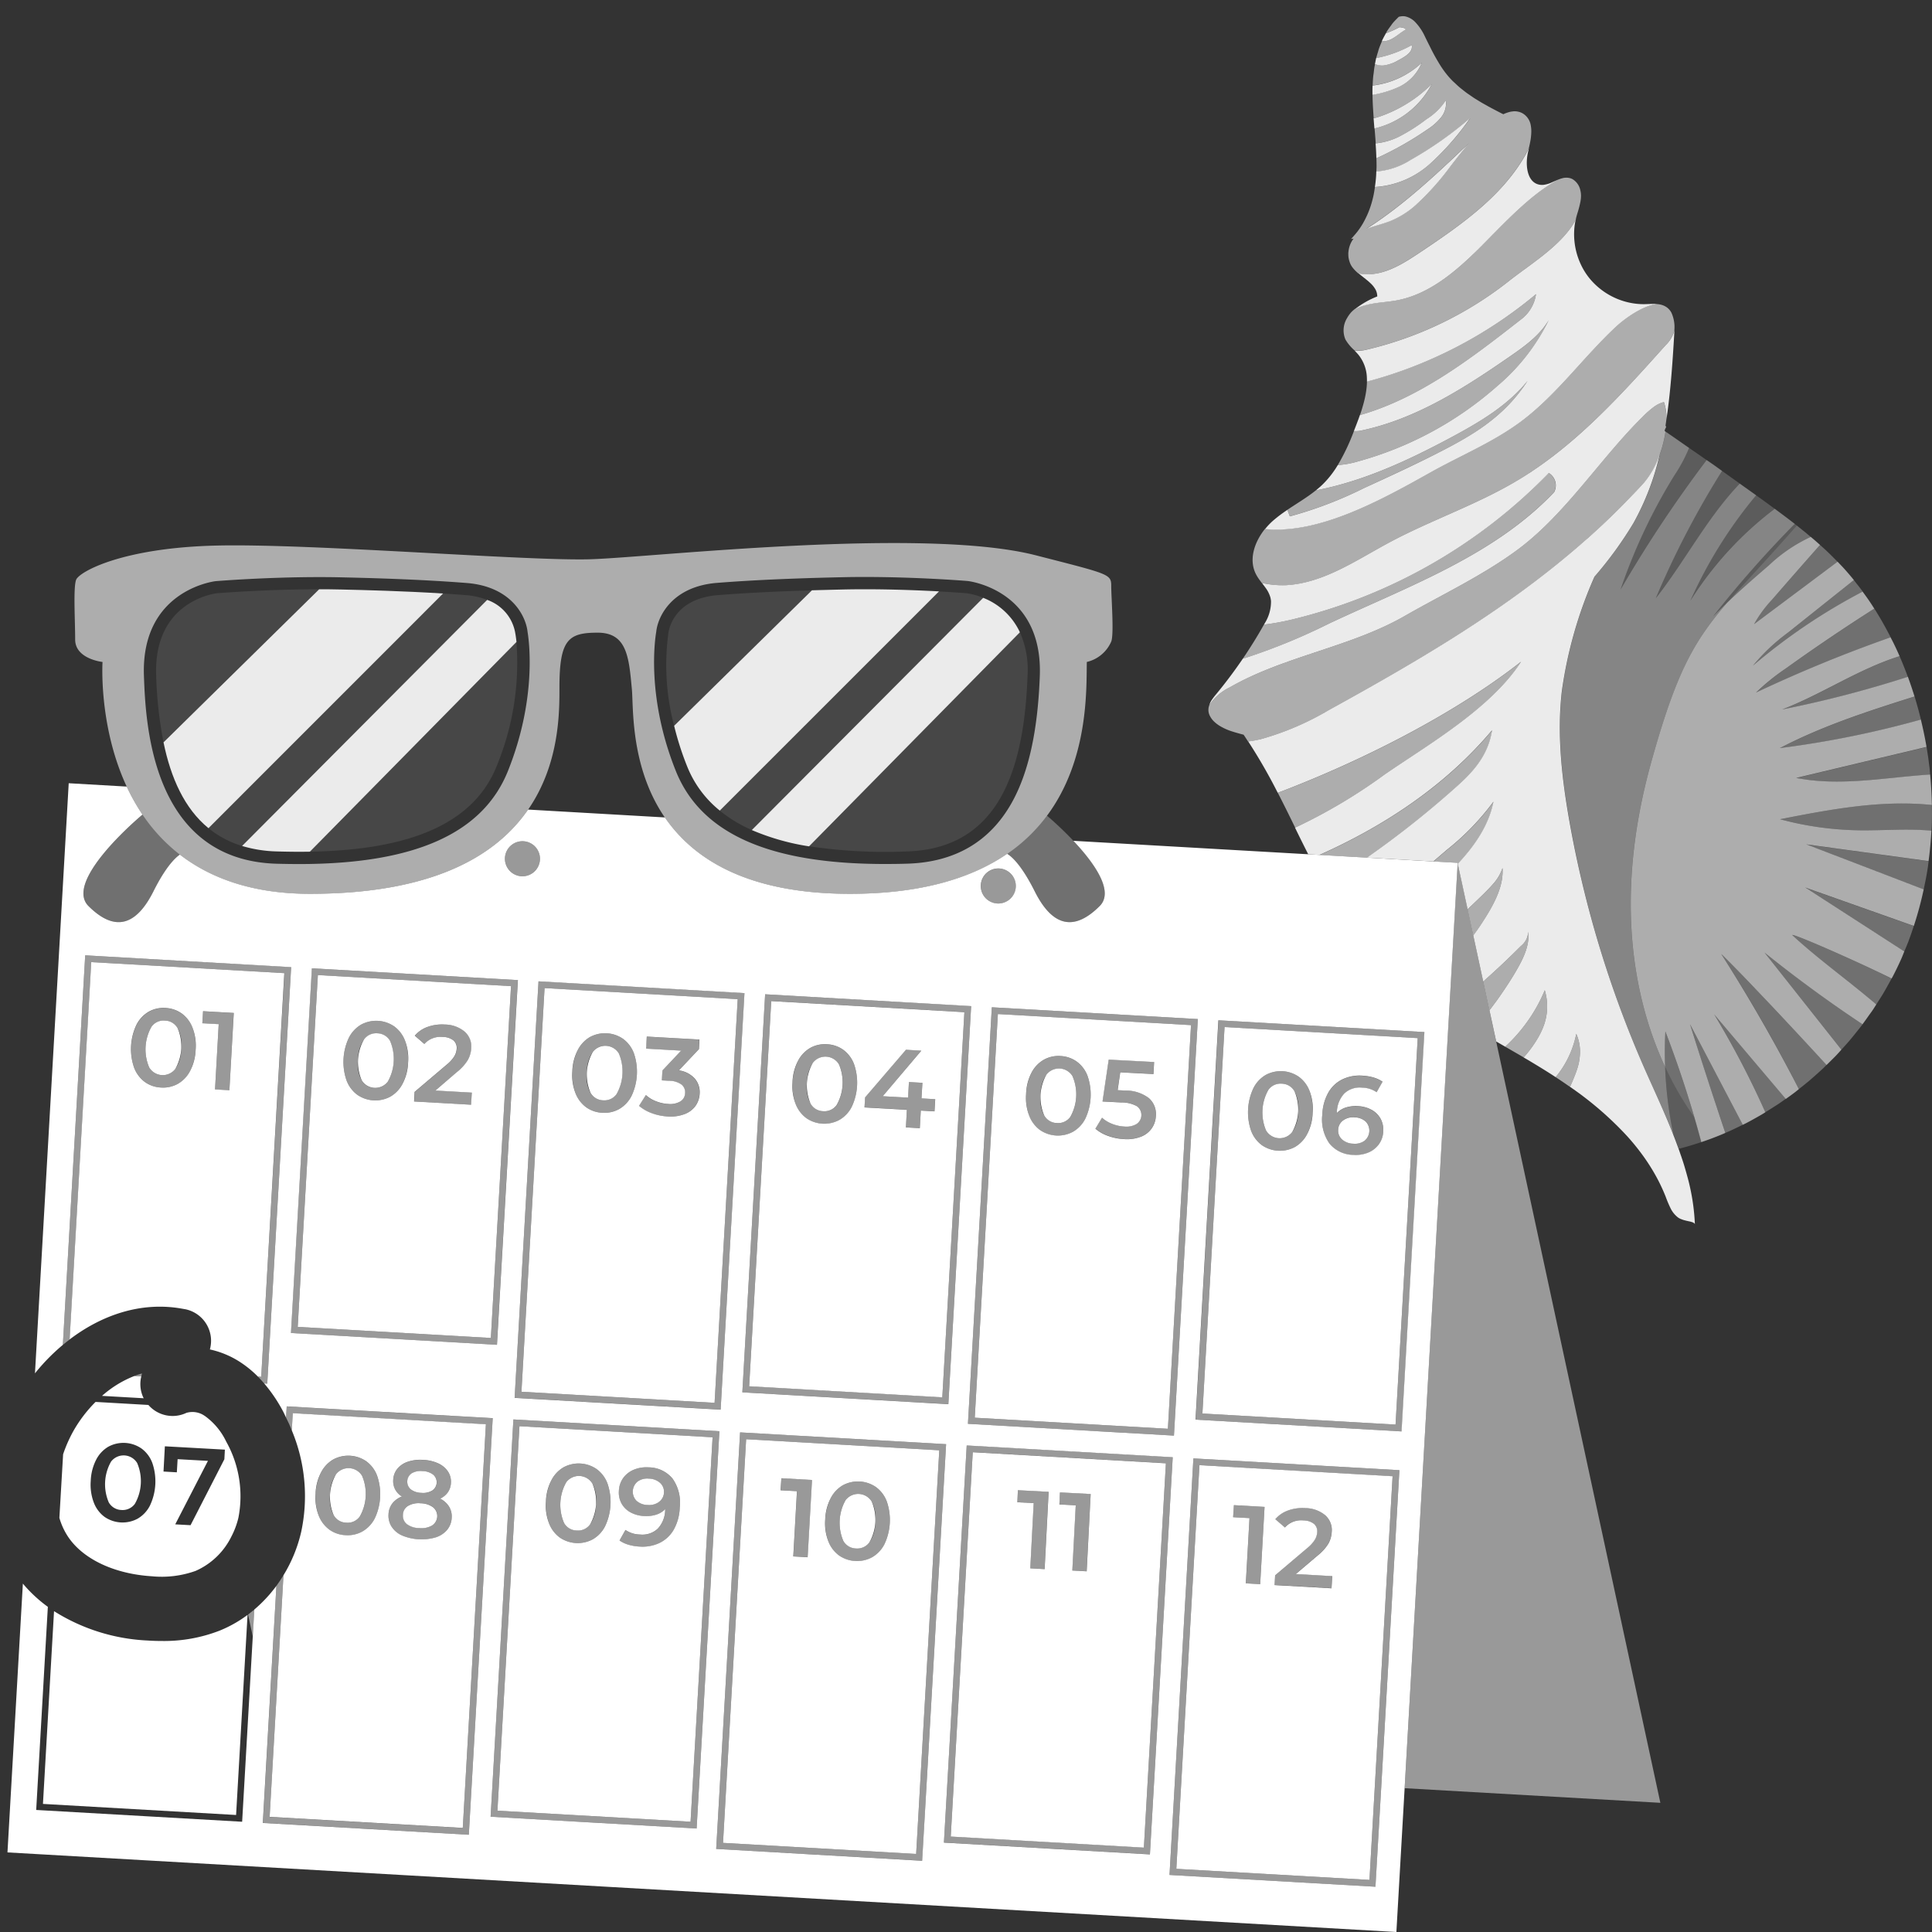
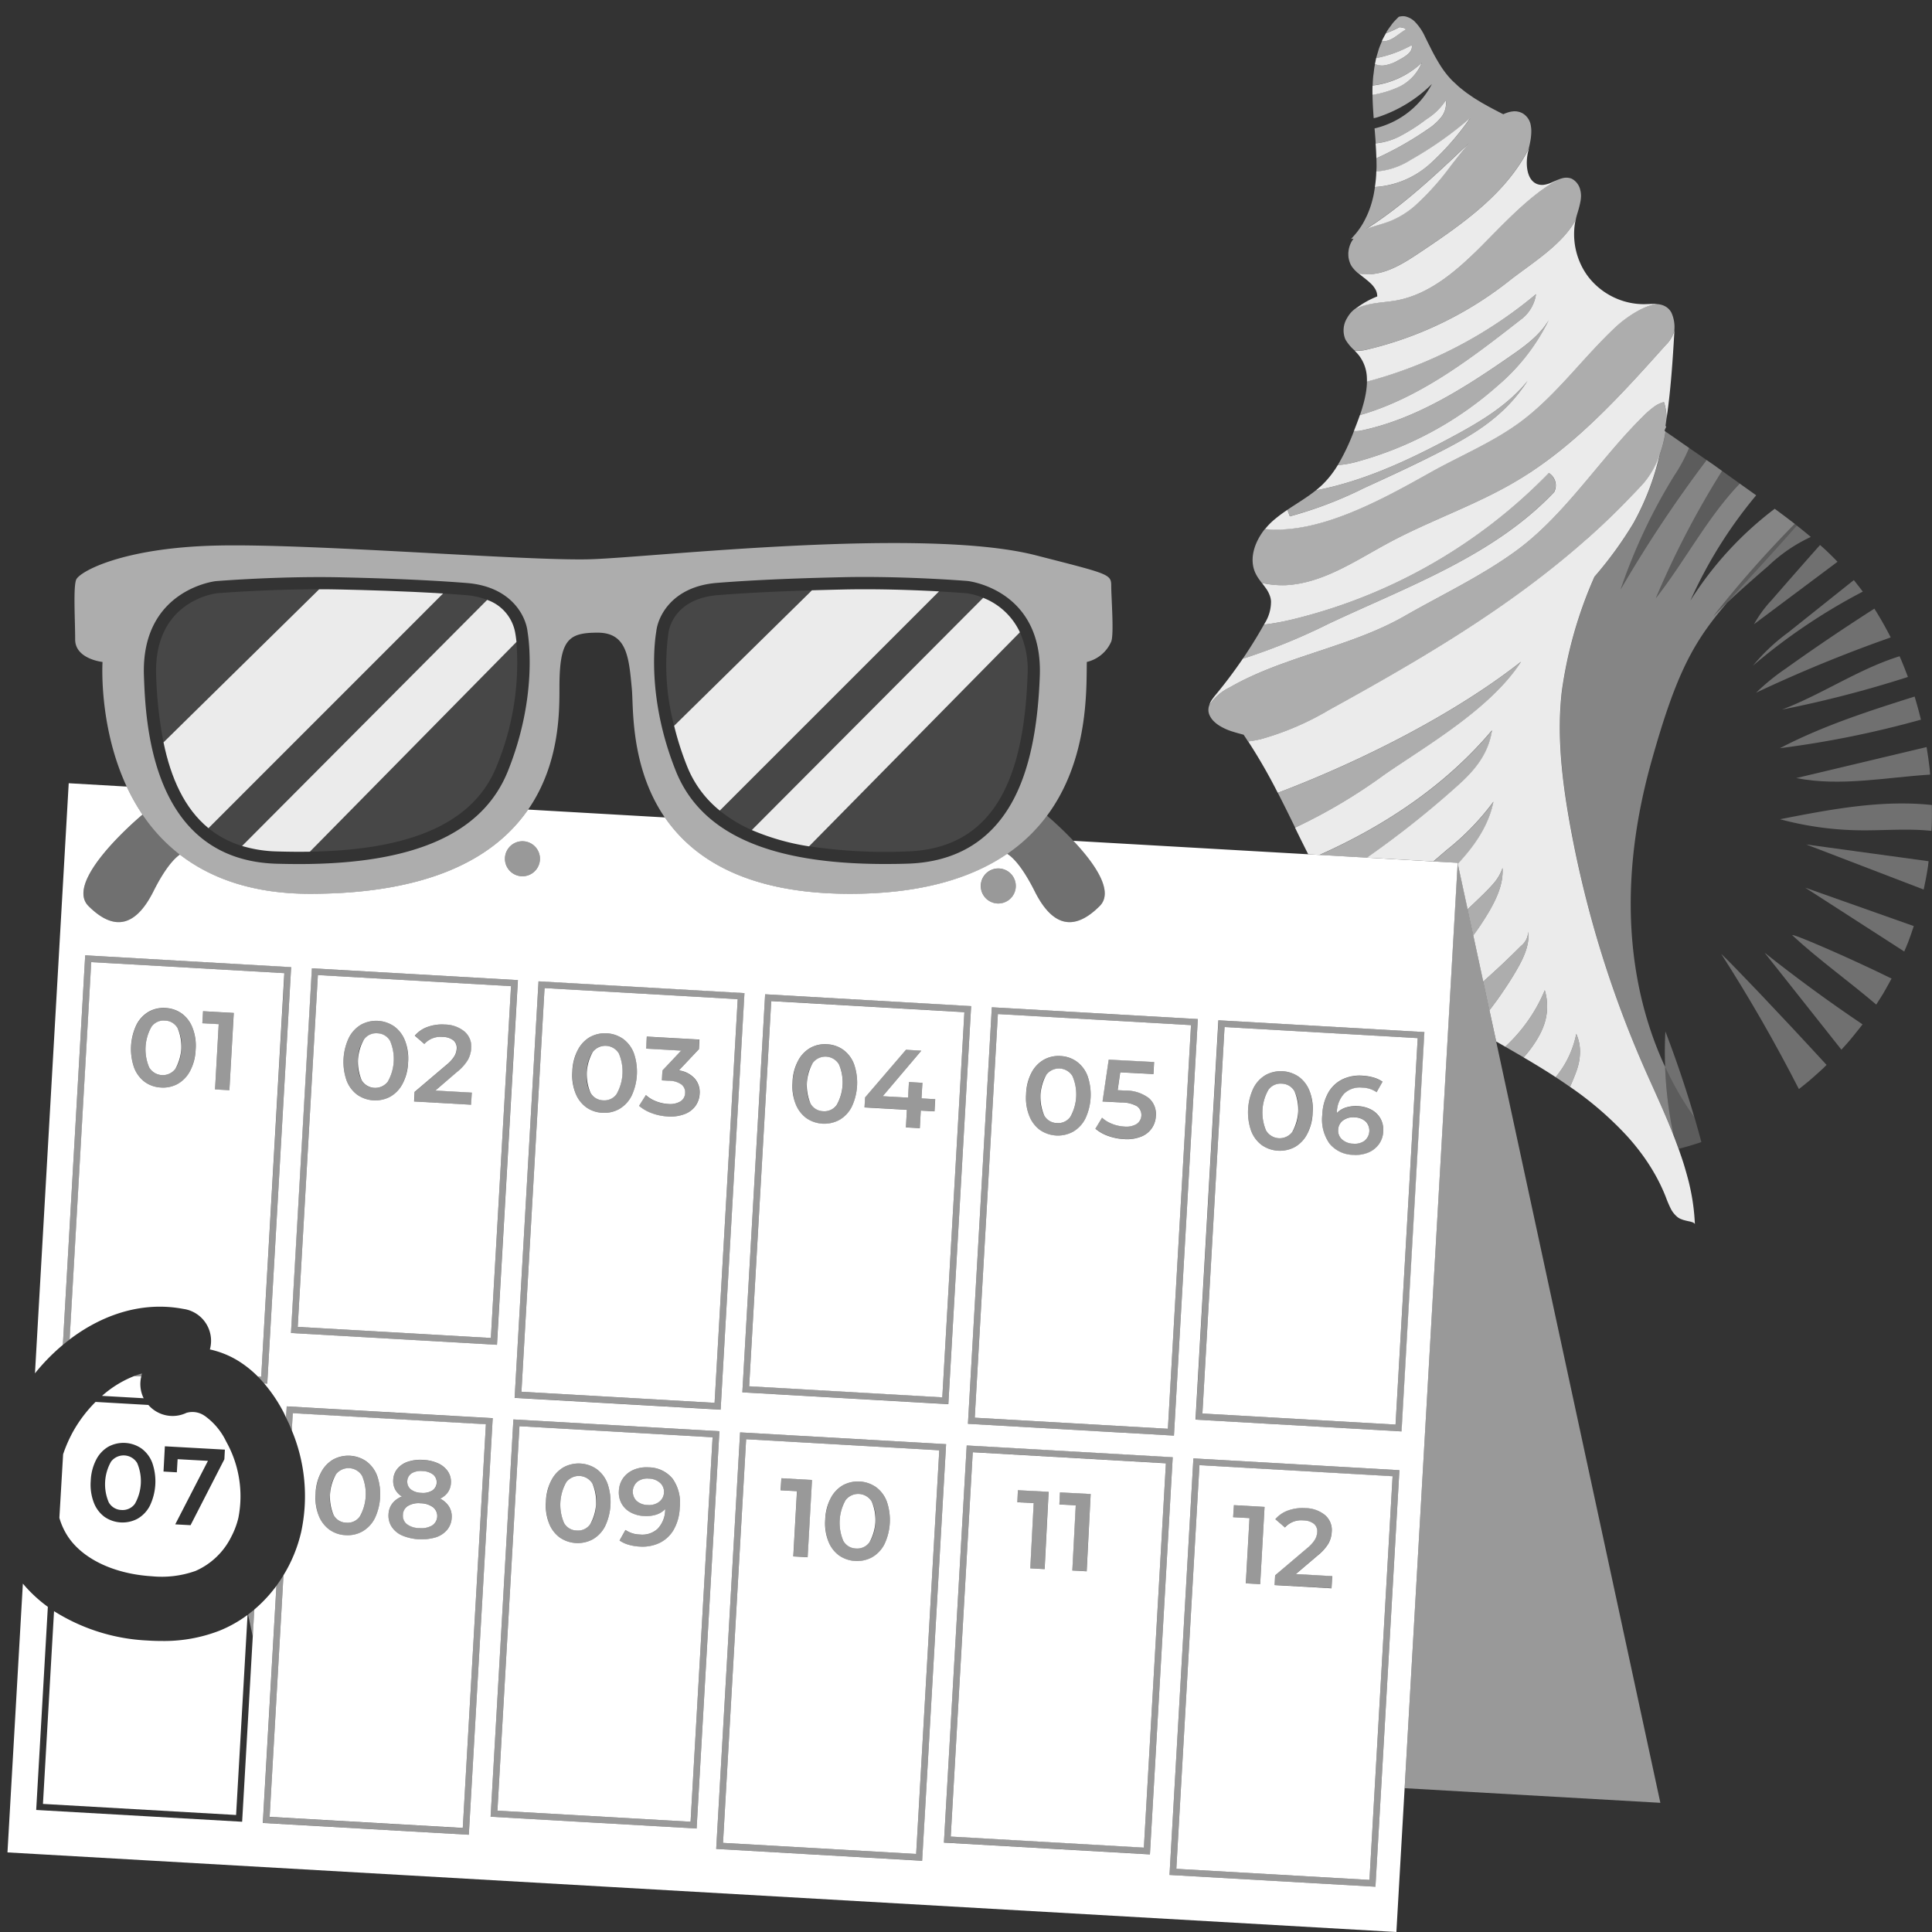
<svg xmlns="http://www.w3.org/2000/svg" viewBox="0 0 300 300">
  <rect x="0" y="0" width="300" height="300" fill="#333333" stroke="none" />
  <g fill="#fff">
    <path d="m 22.14 126.49 c -.46 .39 -12.29 10.3 -8.39 14.2 q 5.96 5.96 10.09 -2.29 c 1.91 -3.82 3.37 -5.21 4.1 -5.7 a 26.76 26.76 0 0 1 -5.8 -6.21 z" opacity=".3" />
    <path d="m 156.39 132.58 c .63 .37 2.19 1.64 4.28 5.82 q 4.13 8.26 10.09 2.29 c 3.67 -3.67 -6.58 -12.66 -8.19 -14.04 a 25.89 25.89 0 0 1 -6.18 5.93 z" opacity=".3" />
    <path d="m 172.55 90.94 c 0 -1.82 -.46 -1.82 -11.7 -4.71 -17.46 -4.48 -59.4 .3 -69.12 .61 s -42.99 -2.44 -57.88 -2.13 -21.57 4.1 -22.03 5.32 -.15 6.23 -.15 9.27 4.25 3.49 4.25 3.49 -.85 13.28 6.21 23.71 a 26.76 26.76 0 0 0 5.8 6.21 c 4.69 3.63 11.18 6.09 20.2 6.09 38.96 0 38.74 -24.61 38.74 -32.05 s 1.37 -8.51 5.93 -8.51 4.86 3.8 5.32 8.81 -1.6 31.75 33.88 31.75 c 11.22 0 19 -2.5 24.4 -6.21 a 25.89 25.89 0 0 0 6.18 -5.93 c 6.51 -8.76 6.1 -19.74 6.18 -23.87 a 5.5 5.5 0 0 0 3.8 -3.19 c .44 -1.22 -.01 -6.84 -.01 -8.66 z m -93.67 28.76 c -3.89 9.73 -14.51 14.47 -32.44 14.47 -1.17 0 -2.34 -.02 -3.51 -.05 -19.52 -.59 -20.32 -22.07 -20.58 -29.14 -.5 -13.39 11.03 -14.73 11.15 -14.74 s 7.73 -.63 16.05 -.63 c 1.16 0 2.34 .01 3.51 .04 3.56 .08 11.89 .28 19.43 .88 6.92 .55 9.18 5.15 9.43 7.59 .18 1.1 1.55 10.11 -3.04 21.58 z m 62 14.41 c -1.17 .04 -2.34 .05 -3.51 .05 -17.94 0 -28.55 -4.73 -32.44 -14.47 -4.59 -11.47 -3.22 -20.48 -3.03 -21.59 .25 -2.44 2.51 -7.04 9.43 -7.59 7.53 -.6 15.87 -.8 19.43 -.88 1.17 -.03 2.35 -.04 3.51 -.04 8.31 0 15.93 .62 16.01 .63 .16 .02 11.68 1.36 11.18 14.75 -.32 8.58 -1.75 15.02 -4.36 19.68 -3.4 6.06 -8.85 9.24 -16.22 9.46 z" opacity=".6" />
    <path d="m 150.12 92.12 s -1.67 -.14 -4.31 -.28 l -34.04 34.04 a 21.93 21.93 0 0 0 4.97 3.01 l 35.93 -36.06 a 10.41 10.41 0 0 0 -2.55 -.71 z" opacity=".1" />
    <path d="m 111.48 92.41 c -7.26 .58 -7.7 5.96 -7.7 5.96 a 36.96 36.96 0 0 0 .9 14.34 l 21.4 -21.04 c -4.2 .12 -9.54 .34 -14.6 .74 z" opacity=".1" />
    <path d="m 125.63 131.41 a 80.07 80.07 0 0 0 15.19 .8 c 14.53 -.44 18.21 -13.08 18.74 -27.31 a 14.44 14.44 0 0 0 -1.19 -6.73 z" opacity=".1" />
    <path d="m 130.8 91.54 c -1.27 .03 -2.89 .07 -4.72 .12 l -21.4 21.04 a 46.03 46.03 0 0 0 2.01 6.28 16.82 16.82 0 0 0 5.08 6.89 l 34.04 -34.04 c -3.73 -.2 -9.39 -.42 -15.01 -.29 z" opacity=".9" />
    <path d="m 152.67 92.83 l -35.93 36.06 a 36.65 36.65 0 0 0 8.89 2.53 l 32.74 -33.24 a 10.53 10.53 0 0 0 -5.7 -5.35 z" opacity=".9" />
    <path d="m 72.32 92.41 c -1.17 -.09 -2.35 -.18 -3.53 -.25 l -36.42 36.44 a 15.22 15.22 0 0 0 5.22 2.76 l 38.07 -38.2 a 11.35 11.35 0 0 0 -3.34 -.75 z" opacity=".1" />
    <path d="m 48.11 132.25 c 12.77 -.22 24.9 -3 29 -13.26 a 41.98 41.98 0 0 0 3.08 -19.31 z" opacity=".1" />
    <path d="m 33.69 92.12 s -9.88 1.02 -9.44 12.78 a 63.37 63.37 0 0 0 1.14 10.36 l 24.16 -23.76 c -8.33 0 -15.86 .62 -15.86 .62 z" opacity=".1" />
    <path d="m 53.01 91.54 c -1.16 -.03 -2.31 -.04 -3.45 -.04 l -24.17 23.77 c 1.14 5.55 3.26 10.28 6.98 13.33 l 36.43 -36.44 c -6.17 -.39 -12.28 -.54 -15.79 -.62 z" opacity=".9" />
    <path d="m 80.02 98.37 a 6.64 6.64 0 0 0 -4.37 -5.22 l -38.06 38.21 a 20.33 20.33 0 0 0 5.4 .85 c 1.71 .05 3.43 .07 5.13 .04 l 32.08 -32.57 c -.09 -.84 -.18 -1.31 -.18 -1.31 z" opacity=".9" />
    <path d="m 20.85 213.67 a 16.73 16.73 0 0 0 -5.01 3.08 l 6.48 .37 c -.01 -.03 -.03 -.05 -.05 -.08 a 4.95 4.95 0 0 1 -.33 -3.31 z" />
    <path d="m 166.67 130.56 c 3.12 3.31 6.42 7.8 4.09 10.13 q -5.96 5.96 -10.09 -2.29 c -2.09 -4.17 -3.64 -5.45 -4.28 -5.82 -5.41 3.71 -13.19 6.21 -24.4 6.21 -15.99 0 -24.34 -5.44 -28.75 -11.86 l -21.24 -1.22 c -4.85 7.02 -14.53 13.08 -33.87 13.08 -9.02 0 -15.51 -2.47 -20.2 -6.09 -.72 .49 -2.19 1.88 -4.1 5.7 q -3.68 7.35 -8.81 3.42 a 12.82 12.82 0 0 1 -1.28 -1.13 c -1.17 -1.17 -.92 -2.89 .02 -4.73 2.18 -4.27 8.04 -9.2 8.37 -9.47 a 31.4 31.4 0 0 1 -2.45 -4.35 l -9.01 -.52 -5.24 91.63 a 31.33 31.33 0 0 1 4.33 -4.42 l 3.47 -60.49 3.25 .19 28.73 1.65 -3.71 64.67 -.48 -.03 a 23.92 23.92 0 0 1 2.91 4.29 c .18 .33 .33 .68 .49 1.01 l .1 -1.74 31.99 1.83 -2.82 49.18 -.89 15.51 -31.99 -1.83 .98 -17.14 1.13 -19.68 a 21.83 21.83 0 0 1 -3.43 3.68 l -.24 4.2 -1.65 28.75 -31.98 -1.83 1.81 -31.54 a 21.74 21.74 0 0 1 -3.88 -3.61 l -2.39 41.74 215.67 12.36 1.28 -22.33 8.24 -143.69 z m 19.33 27.68 l -3.71 64.68 -31.99 -1.83 3.71 -64.68 z m -30.83 -23.38 a 2.72 2.72 0 1 1 -2.87 2.56 2.72 2.72 0 0 1 2.87 -2.56 z m -4.37 21.37 l -3.54 61.81 -31.99 -1.84 3.54 -61.81 z m -35.2 -2.02 l -3.7 64.68 -31.99 -1.83 3.71 -64.68 z m -34.32 -23.58 a 2.72 2.72 0 1 1 -2.87 2.56 2.72 2.72 0 0 1 2.87 -2.56 z m -36.1 76.36 l 3.25 -56.63 31.99 1.83 -3.25 56.63 z m 62.99 76.94 l -31.99 -1.83 .72 -12.52 2.82 -49.17 31.99 1.83 -2.82 49.17 z m 35.02 5.01 l -31.98 -1.84 .89 -15.51 2.82 -49.17 31.99 1.83 -2.82 49.17 z m 35.37 -.99 l -31.99 -1.83 .72 -12.5 2.82 -49.17 31.99 1.83 -2.82 49.17 z m 35.02 5.02 l -31.98 -1.83 .89 -15.51 2.82 -49.17 31.99 1.83 -2.82 49.17 z m 4.05 -70.7 l -31.99 -1.83 3.55 -62.01 31.99 1.83 z" />
    <path d="m 25.6 158.47 a 2.35 2.35 0 0 0 -2.07 .95 7.13 7.13 0 0 0 -.36 6.34 2.46 2.46 0 0 0 4.05 .23 7.13 7.13 0 0 0 .36 -6.34 2.36 2.36 0 0 0 -1.98 -1.18 z" />
    <path d="m 32.59 209.54 a 14.13 14.13 0 0 1 4.38 1.76 16.52 16.52 0 0 1 3.08 2.46 l .51 .03 3.59 -62.68 -27.45 -1.57 -2.53 -.14 -3.36 58.59 c 4.88 -3.71 10.99 -5.94 17.46 -4.78 .17 .03 .35 .06 .52 .09 a 5 5 0 0 1 3.88 5.91 c -.02 .11 -.05 .22 -.08 .33 z m -2.21 -46.56 a 7.8 7.8 0 0 1 -.84 3.28 4.91 4.91 0 0 1 -1.91 2.03 4.7 4.7 0 0 1 -2.62 .58 4.65 4.65 0 0 1 -2.53 -.87 4.93 4.93 0 0 1 -1.66 -2.23 8.79 8.79 0 0 1 .37 -6.64 4.93 4.93 0 0 1 1.9 -2.03 4.64 4.64 0 0 1 2.61 -.58 4.7 4.7 0 0 1 2.54 .87 4.89 4.89 0 0 1 1.67 2.23 7.8 7.8 0 0 1 .47 3.37 z m 1.04 -4.09 l .11 -1.87 4.77 .27 -.68 12 -2.23 -.13 .57 -10.13 z" />
    <path d="m 49.36 151.41 l -3.13 54.63 29.99 1.72 3.13 -54.63 z m 14.01 13.56 a 7.81 7.81 0 0 1 -.84 3.28 4.9 4.9 0 0 1 -1.91 2.03 4.92 4.92 0 0 1 -5.15 -.29 4.93 4.93 0 0 1 -1.66 -2.23 8.78 8.78 0 0 1 .37 -6.63 4.93 4.93 0 0 1 1.9 -2.03 4.93 4.93 0 0 1 5.15 .29 4.92 4.92 0 0 1 1.67 2.23 7.82 7.82 0 0 1 .47 3.35 z m 9.78 6.57 l -8.85 -.5 .08 -1.49 5.02 -4.26 a 5.27 5.27 0 0 0 1.16 -1.29 2.57 2.57 0 0 0 .35 -1.12 1.54 1.54 0 0 0 -.49 -1.32 2.66 2.66 0 0 0 -1.64 -.54 3.36 3.36 0 0 0 -2.88 1.09 l -1.49 -1.29 a 4.62 4.62 0 0 1 1.98 -1.36 6.6 6.6 0 0 1 2.69 -.37 4.88 4.88 0 0 1 3.07 1.1 3.05 3.05 0 0 1 1.02 2.59 4.18 4.18 0 0 1 -.52 1.81 7.15 7.15 0 0 1 -1.69 1.87 l -3.36 2.88 5.66 .32 z" />
    <path d="m 58.59 160.45 a 2.34 2.34 0 0 0 -2.07 .95 7.13 7.13 0 0 0 -.36 6.34 2.46 2.46 0 0 0 4.05 .23 7.13 7.13 0 0 0 .36 -6.34 2.36 2.36 0 0 0 -1.98 -1.18 z" />
    <path d="m 93.64 170.86 a 2.36 2.36 0 0 0 2.09 -.95 7.13 7.13 0 0 0 .36 -6.34 2.46 2.46 0 0 0 -4.04 -.23 7.13 7.13 0 0 0 -.36 6.34 2.34 2.34 0 0 0 1.95 1.18 z" />
    <path d="m 110.96 217.83 l 3.59 -62.68 -29.99 -1.72 -3.59 62.68 z m -10.67 -47.79 a 4.86 4.86 0 0 0 1.54 .95 5.95 5.95 0 0 0 1.91 .43 3.13 3.13 0 0 0 1.89 -.38 1.56 1.56 0 0 0 .75 -1.29 1.54 1.54 0 0 0 -.57 -1.35 3.33 3.33 0 0 0 -1.94 -.58 l -1.1 -.06 .09 -1.53 2.91 -3.09 -5.45 -.31 .11 -1.87 8.18 .46 -.08 1.49 -3.11 3.3 a 4.06 4.06 0 0 1 2.47 1.28 3.24 3.24 0 0 1 .75 2.36 3.56 3.56 0 0 1 -.64 1.87 3.66 3.66 0 0 1 -1.7 1.28 6.12 6.12 0 0 1 -2.64 .36 8.36 8.36 0 0 1 -2.46 -.51 6.36 6.36 0 0 1 -1.97 -1.13 z m -11.42 -3.7 a 7.8 7.8 0 0 1 .84 -3.28 4.92 4.92 0 0 1 1.9 -2.03 4.93 4.93 0 0 1 5.15 .29 4.91 4.91 0 0 1 1.67 2.23 8.8 8.8 0 0 1 -.37 6.63 4.93 4.93 0 0 1 -1.91 2.03 4.71 4.71 0 0 1 -2.62 .58 4.66 4.66 0 0 1 -2.53 -.87 4.92 4.92 0 0 1 -1.66 -2.23 7.8 7.8 0 0 1 -.47 -3.35 z" />
    <path d="m 127.82 172.55 a 2.36 2.36 0 0 0 2.09 -.95 7.13 7.13 0 0 0 .36 -6.34 2.46 2.46 0 0 0 -4.05 -.23 7.13 7.13 0 0 0 -.36 6.34 2.34 2.34 0 0 0 1.96 1.18 z" />
    <path d="m 146.32 216.98 l 3.43 -59.81 -29.99 -1.72 -3.43 59.81 z m -11.99 -46.57 l 6.35 -7.4 2.38 .14 -5.99 7.07 3.93 .22 .14 -2.42 2.09 .12 -.14 2.42 2.13 .12 -.11 1.89 -2.13 -.12 -.15 2.73 -2.16 -.12 .15 -2.73 -6.58 -.37 z m -11.27 -2.37 a 7.77 7.77 0 0 1 .84 -3.28 4.92 4.92 0 0 1 1.9 -2.03 4.65 4.65 0 0 1 2.61 -.58 4.7 4.7 0 0 1 2.54 .87 4.9 4.9 0 0 1 1.67 2.23 8.78 8.78 0 0 1 -.37 6.63 4.89 4.89 0 0 1 -1.91 2.02 4.92 4.92 0 0 1 -5.15 -.29 4.93 4.93 0 0 1 -1.66 -2.23 7.77 7.77 0 0 1 -.47 -3.34 z" />
    <path d="m 181.35 221.86 l 3.59 -62.68 -29.99 -1.72 -3.59 62.68 z m -10.23 -48.3 a 5.05 5.05 0 0 0 1.56 .95 5.96 5.96 0 0 0 1.91 .42 3.14 3.14 0 0 0 1.89 -.39 1.69 1.69 0 0 0 .09 -2.75 4.83 4.83 0 0 0 -2.47 -.6 l -2.9 -.15 .96 -6.5 7.05 .37 -.1 1.87 -5.16 -.27 -.4 2.77 1.15 .06 a 5.91 5.91 0 0 1 3.7 1.18 3.27 3.27 0 0 1 1.08 2.75 3.57 3.57 0 0 1 -2.3 3.23 6.02 6.02 0 0 1 -2.65 .38 8.43 8.43 0 0 1 -2.47 -.5 6.1 6.1 0 0 1 -1.97 -1.12 z m -11.79 -3.67 a 7.8 7.8 0 0 1 .82 -3.28 4.92 4.92 0 0 1 1.89 -2.03 4.65 4.65 0 0 1 2.61 -.6 4.7 4.7 0 0 1 2.54 .86 4.89 4.89 0 0 1 1.68 2.22 8.79 8.79 0 0 1 -.34 6.64 4.89 4.89 0 0 1 -1.9 2.03 4.92 4.92 0 0 1 -5.15 -.27 4.92 4.92 0 0 1 -1.67 -2.22 7.81 7.81 0 0 1 -.48 -3.35 z" />
    <path d="m 164.11 174.39 a 2.36 2.36 0 0 0 2.09 -.96 7.13 7.13 0 0 0 .33 -6.34 2.46 2.46 0 0 0 -4.05 -.21 7.13 7.13 0 0 0 -.33 6.34 2.34 2.34 0 0 0 1.96 1.17 z" />
    <path d="m 190.15 159.48 l -3.44 60.01 29.99 1.72 3.44 -60.01 z m 13.68 13.31 a 7.8 7.8 0 0 1 -.84 3.28 4.91 4.91 0 0 1 -1.91 2.03 4.93 4.93 0 0 1 -5.15 -.29 4.91 4.91 0 0 1 -1.66 -2.23 8.78 8.78 0 0 1 .37 -6.63 4.92 4.92 0 0 1 1.9 -2.03 4.92 4.92 0 0 1 5.15 .29 4.91 4.91 0 0 1 1.67 2.23 7.82 7.82 0 0 1 .47 3.35 z m 10.26 4.92 a 3.86 3.86 0 0 1 -1.65 1.27 5.1 5.1 0 0 1 -2.26 .35 4.85 4.85 0 0 1 -3.74 -1.76 6.48 6.48 0 0 1 -1.11 -4.5 7.48 7.48 0 0 1 .93 -3.41 5.11 5.11 0 0 1 2.19 -2.06 6.18 6.18 0 0 1 3.12 -.57 7.4 7.4 0 0 1 1.73 .29 4.76 4.76 0 0 1 1.38 .65 l -.92 1.63 a 4.09 4.09 0 0 0 -2.25 -.71 3.49 3.49 0 0 0 -2.77 .91 4.39 4.39 0 0 0 -1.15 3.01 v .02 a 3.33 3.33 0 0 1 1.41 -.86 5.12 5.12 0 0 1 1.87 -.21 4.86 4.86 0 0 1 2.1 .57 3.52 3.52 0 0 1 1.4 1.38 3.57 3.57 0 0 1 .42 1.97 3.64 3.64 0 0 1 -.7 2.03 z" />
    <path d="m 199.04 168.27 a 2.35 2.35 0 0 0 -2.08 .95 7.13 7.13 0 0 0 -.36 6.34 2.46 2.46 0 0 0 4.05 .23 7.12 7.12 0 0 0 .36 -6.34 2.36 2.36 0 0 0 -1.97 -1.18 z" />
    <path d="m 210.34 173.5 a 2.61 2.61 0 0 0 -1.79 .48 1.87 1.87 0 0 0 -.76 1.44 1.84 1.84 0 0 0 .58 1.49 2.69 2.69 0 0 0 1.79 .68 2.53 2.53 0 0 0 1.73 -.46 2.03 2.03 0 0 0 .17 -2.98 2.64 2.64 0 0 0 -1.72 -.65 z" />
    <path d="m 18.85 234.47 a 2.35 2.35 0 0 0 2.09 -.95 7.13 7.13 0 0 0 .36 -6.34 2.46 2.46 0 0 0 -4.05 -.23 7.13 7.13 0 0 0 -.36 6.34 2.34 2.34 0 0 0 1.96 1.18 z" />
    <path d="m 6.67 280.11 l 29.99 1.72 1.78 -31.07 a 19.5 19.5 0 0 1 -4.35 2.45 23.8 23.8 0 0 1 -8.99 1.6 c -.7 0 -1.42 -.02 -2.16 -.07 a 29.77 29.77 0 0 1 -14.55 -4.56 z" />
    <path d="m 9.22 235.69 a 10.5 10.5 0 0 0 1.38 2.98 c 2.34 3.46 7.19 5.73 12.96 6.09 a 15.66 15.66 0 0 0 6.81 -.83 11.22 11.22 0 0 0 5.54 -5.3 12.53 12.53 0 0 0 1.11 -2.96 17.36 17.36 0 0 0 -1.9 -11.83 10.41 10.41 0 0 0 -3.24 -3.92 c -.04 -.03 -.08 -.06 -.12 -.08 a 3.3 3.3 0 0 0 -2.82 -.45 4.99 4.99 0 0 1 -5.9 -1.23 l -8.2 -.47 a 21.04 21.04 0 0 0 -3.4 4.44 21.48 21.48 0 0 0 -1.64 3.69 z m 16.38 -11.11 l 7.37 .41 1.95 .11 -.08 1.49 -1.07 2.09 -4.18 8.15 -2.38 -.13 5.08 -9.86 -4.71 -.26 -.12 2.04 -2.07 -.12 z m -11.51 5.37 a 7.79 7.79 0 0 1 .84 -3.28 4.93 4.93 0 0 1 1.9 -2.03 4.92 4.92 0 0 1 5.15 .29 4.9 4.9 0 0 1 1.67 2.23 8.78 8.78 0 0 1 -.37 6.63 4.9 4.9 0 0 1 -1.91 2.03 4.93 4.93 0 0 1 -5.15 -.29 4.93 4.93 0 0 1 -1.66 -2.23 7.8 7.8 0 0 1 -.47 -3.35 z" />
    <path d="m 44.02 244.6 l -1.32 23.01 -.83 14.51 29.99 1.72 .83 -14.51 2.76 -48.17 -29.99 -1.72 -.15 2.67 a 26.48 26.48 0 0 1 1.45 15.8 22.57 22.57 0 0 1 -2.74 6.69 z m 16.9 -11.14 a 3.4 3.4 0 0 1 1.49 -1.08 2.86 2.86 0 0 1 -1.05 -1.1 2.82 2.82 0 0 1 -.3 -1.5 2.9 2.9 0 0 1 .66 -1.73 3.56 3.56 0 0 1 1.63 -1.08 6.16 6.16 0 0 1 2.36 -.28 6.23 6.23 0 0 1 2.33 .54 3.63 3.63 0 0 1 1.51 1.25 2.87 2.87 0 0 1 .47 1.8 2.73 2.73 0 0 1 -.48 1.45 3.05 3.05 0 0 1 -1.19 .98 3.46 3.46 0 0 1 1.38 1.24 2.92 2.92 0 0 1 .41 1.73 3.15 3.15 0 0 1 -.72 1.89 3.82 3.82 0 0 1 -1.79 1.16 7.88 7.88 0 0 1 -5.17 -.29 3.76 3.76 0 0 1 -1.64 -1.36 3.18 3.18 0 0 1 -.49 -1.95 2.96 2.96 0 0 1 .59 -1.67 z m -11.92 -1.52 a 7.8 7.8 0 0 1 .84 -3.28 4.94 4.94 0 0 1 1.9 -2.03 4.92 4.92 0 0 1 5.15 .29 4.91 4.91 0 0 1 1.67 2.23 8.78 8.78 0 0 1 -.37 6.63 4.91 4.91 0 0 1 -1.91 2.02 4.69 4.69 0 0 1 -2.62 .58 4.63 4.63 0 0 1 -2.53 -.87 4.92 4.92 0 0 1 -1.66 -2.22 7.82 7.82 0 0 1 -.47 -3.35 z" />
    <path d="m 65.11 237.28 a 3.31 3.31 0 0 0 1.98 -.4 1.75 1.75 0 0 0 .16 -2.83 3.32 3.32 0 0 0 -1.93 -.62 3.24 3.24 0 0 0 -1.97 .41 1.65 1.65 0 0 0 -.78 1.37 1.67 1.67 0 0 0 .62 1.46 3.23 3.23 0 0 0 1.92 .61 z" />
    <path d="m 53.77 236.45 a 2.36 2.36 0 0 0 2.09 -.95 7.13 7.13 0 0 0 .36 -6.34 2.46 2.46 0 0 0 -4.05 -.23 7.13 7.13 0 0 0 -.36 6.34 2.34 2.34 0 0 0 1.96 1.18 z" />
    <path d="m 65.42 231.81 a 2.78 2.78 0 0 0 1.7 -.36 1.55 1.55 0 0 0 .13 -2.48 2.83 2.83 0 0 0 -1.65 -.54 2.74 2.74 0 0 0 -1.68 .35 1.57 1.57 0 0 0 -.14 2.48 2.72 2.72 0 0 0 1.64 .55 z" />
    <path d="m 80.66 221.46 l -2.76 48.17 -.66 11.53 29.99 1.72 .66 -11.53 2.76 -48.17 z m 16.13 8.02 a 3.85 3.85 0 0 1 1.65 -1.27 5.06 5.06 0 0 1 2.26 -.36 4.85 4.85 0 0 1 3.74 1.76 6.47 6.47 0 0 1 1.11 4.5 7.49 7.49 0 0 1 -.93 3.41 5.13 5.13 0 0 1 -2.19 2.06 6.2 6.2 0 0 1 -3.12 .57 7.44 7.44 0 0 1 -1.73 -.29 4.79 4.79 0 0 1 -1.38 -.65 l .92 -1.64 a 4.1 4.1 0 0 0 2.25 .71 3.51 3.51 0 0 0 2.77 -.91 4.39 4.39 0 0 0 1.15 -3.01 v -.02 a 3.35 3.35 0 0 1 -1.41 .86 5.15 5.15 0 0 1 -1.87 .21 4.85 4.85 0 0 1 -2.1 -.57 3.5 3.5 0 0 1 -1.4 -1.38 3.55 3.55 0 0 1 -.41 -1.96 3.63 3.63 0 0 1 .69 -2.02 z m -12.02 3.67 a 7.79 7.79 0 0 1 .84 -3.28 4.94 4.94 0 0 1 1.9 -2.03 4.92 4.92 0 0 1 5.15 .29 4.91 4.91 0 0 1 1.67 2.23 8.79 8.79 0 0 1 -.37 6.63 4.9 4.9 0 0 1 -1.91 2.03 4.93 4.93 0 0 1 -5.15 -.29 4.92 4.92 0 0 1 -1.66 -2.23 7.8 7.8 0 0 1 -.47 -3.35 z" />
    <path d="m 100.55 233.69 a 2.6 2.6 0 0 0 1.79 -.48 1.86 1.86 0 0 0 .76 -1.44 1.84 1.84 0 0 0 -.58 -1.49 2.69 2.69 0 0 0 -1.79 -.68 2.53 2.53 0 0 0 -1.73 .46 2.03 2.03 0 0 0 -.17 2.98 2.63 2.63 0 0 0 1.72 .65 z" />
    <path d="m 89.54 237.66 a 2.35 2.35 0 0 0 2.09 -.95 7.12 7.12 0 0 0 .36 -6.34 2.46 2.46 0 0 0 -4.05 -.23 7.13 7.13 0 0 0 -.36 6.34 2.34 2.34 0 0 0 1.96 1.18 z" />
    <path d="m 132.91 240.45 a 2.36 2.36 0 0 0 2.09 -.95 7.13 7.13 0 0 0 .36 -6.34 2.46 2.46 0 0 0 -4.05 -.23 7.14 7.14 0 0 0 -.36 6.34 2.35 2.35 0 0 0 1.96 1.18 z" />
    <path d="m 115.86 223.48 l -2.76 48.17 -.83 14.51 29.99 1.72 .83 -14.51 2.76 -48.17 z m 12.28 12.46 a 7.8 7.8 0 0 1 .84 -3.28 4.92 4.92 0 0 1 1.9 -2.03 4.93 4.93 0 0 1 5.15 .29 4.9 4.9 0 0 1 1.67 2.23 8.79 8.79 0 0 1 -.37 6.64 4.9 4.9 0 0 1 -1.91 2.02 4.92 4.92 0 0 1 -5.15 -.29 4.91 4.91 0 0 1 -1.66 -2.23 7.8 7.8 0 0 1 -.47 -3.35 z m -6.81 -6.4 l 4.76 .27 -.68 12 -2.23 -.13 .57 -10.13 -2.54 -.14 z" />
    <path d="m 151.05 225.5 l -2.76 48.17 -.66 11.51 29.99 1.72 .66 -11.51 2.76 -48.17 z m 13.54 6.24 l 4.77 .25 -.62 12 -2.23 -.12 .53 -10.13 -2.54 -.13 z m -6.53 -.34 l 4.77 .25 -.62 12 -2.23 -.12 .53 -10.13 -2.54 -.13 z" />
    <path d="m 186.25 227.51 l -2.76 48.17 -.83 14.51 29.99 1.72 .83 -14.51 2.76 -48.17 z m 11.75 17.11 l 5.02 -4.26 a 5.26 5.26 0 0 0 1.16 -1.29 2.56 2.56 0 0 0 .35 -1.12 1.54 1.54 0 0 0 -.49 -1.32 2.65 2.65 0 0 0 -1.64 -.54 3.36 3.36 0 0 0 -2.88 1.1 l -1.49 -1.29 a 4.63 4.63 0 0 1 1.97 -1.35 6.62 6.62 0 0 1 2.7 -.37 4.89 4.89 0 0 1 3.07 1.1 3.05 3.05 0 0 1 1.02 2.59 4.19 4.19 0 0 1 -.51 1.81 7.19 7.19 0 0 1 -1.69 1.87 l -3.38 2.87 5.66 .32 -.11 1.89 -8.84 -.5 z m -6.4 -10.9 l 4.76 .27 -.68 12 -2.23 -.13 .57 -10.13 -2.54 -.14 z" />
    <path d="m 189.21 158.43 l -3.55 62.01 31.99 1.83 3.55 -62.01 z m -2.5 61.06 l 3.44 -60.01 29.99 1.72 -3.44 60.01 z" opacity=".5" />
    <path d="m 201.69 167.21 a 4.92 4.92 0 0 0 -5.15 -.29 4.92 4.92 0 0 0 -1.9 2.03 8.78 8.78 0 0 0 -.37 6.63 4.91 4.91 0 0 0 1.66 2.23 4.93 4.93 0 0 0 5.15 .29 4.91 4.91 0 0 0 1.91 -2.03 8.78 8.78 0 0 0 .37 -6.63 4.91 4.91 0 0 0 -1.67 -2.23 z m -.11 5.45 a 5.53 5.53 0 0 1 -.93 3.13 2.46 2.46 0 0 1 -4.05 -.23 7.13 7.13 0 0 1 .36 -6.34 2.46 2.46 0 0 1 4.05 .23 5.53 5.53 0 0 1 .57 3.21 z" opacity=".5" />
    <path d="m 212.97 172.35 a 4.86 4.86 0 0 0 -2.1 -.57 5.12 5.12 0 0 0 -1.87 .21 3.33 3.33 0 0 0 -1.41 .86 v -.02 a 4.39 4.39 0 0 1 1.15 -3.01 3.49 3.49 0 0 1 2.77 -.91 4.09 4.09 0 0 1 2.25 .71 l .92 -1.63 a 4.76 4.76 0 0 0 -1.38 -.65 7.4 7.4 0 0 0 -1.73 -.29 6.18 6.18 0 0 0 -3.12 .57 5.11 5.11 0 0 0 -2.19 2.06 7.48 7.48 0 0 0 -.93 3.41 6.48 6.48 0 0 0 1.11 4.5 4.85 4.85 0 0 0 3.74 1.76 5.1 5.1 0 0 0 2.26 -.35 3.86 3.86 0 0 0 1.65 -1.27 3.64 3.64 0 0 0 .7 -2.02 3.57 3.57 0 0 0 -.42 -1.97 3.52 3.52 0 0 0 -1.4 -1.39 z m -1.08 4.77 a 2.53 2.53 0 0 1 -1.73 .46 2.69 2.69 0 0 1 -1.79 -.68 1.84 1.84 0 0 1 -.58 -1.49 1.87 1.87 0 0 1 .76 -1.44 2.61 2.61 0 0 1 1.79 -.48 2.64 2.64 0 0 1 1.72 .65 2.03 2.03 0 0 1 -.17 2.98 z" opacity=".5" />
    <path d="m 226.34 133.98 l -8.23 143.69 39.71 2.27 z" opacity=".5" />
    <path d="m 21.94 213.73 c .04 -.15 .06 -.31 .11 -.46 a 12.41 12.41 0 0 0 -1.19 .39 z" opacity=".5" />
    <path d="m 41.5 214.85 l 3.71 -64.68 -28.73 -1.64 -3.25 -.19 -3.47 60.49 c .17 -.14 .35 -.29 .53 -.43 s .35 -.28 .53 -.41 l 3.36 -58.59 2.53 .14 27.46 1.57 -3.61 62.69 -.51 -.03 q .26 .26 .51 .53 c .16 .17 .31 .35 .47 .53 z" opacity=".5" />
    <path d="m 77.16 208.82 l 3.25 -56.63 -31.99 -1.83 -3.25 56.63 z m 2.19 -55.69 l -3.13 54.63 -29.99 -1.72 3.13 -54.63 z" opacity=".5" />
    <path d="m 79.91 217.05 l 31.99 1.83 3.71 -64.68 -31.99 -1.83 z m 34.64 -61.9 l -3.59 62.68 -29.99 -1.72 3.59 -62.68 z" opacity=".5" />
    <path d="m 147.26 218.03 l 3.54 -61.81 -31.99 -1.83 -3.54 61.81 z m 2.49 -60.87 l -3.43 59.81 -29.99 -1.72 3.43 -59.81 z" opacity=".5" />
    <path d="m 182.29 222.92 l 3.71 -64.68 -31.99 -1.83 -3.71 64.68 z m 2.65 -63.74 l -3.59 62.68 -29.99 -1.72 3.59 -62.68 z" opacity=".5" />
    <path d="m 38.52 250.71 l .34 1.58 .4 1.84 .24 -4.2 c -.17 .14 -.35 .28 -.53 .42 -.15 .12 -.3 .24 -.45 .36 z" opacity=".5" />
    <path d="m 44.52 218.39 l -.1 1.74 c .15 .31 .31 .62 .45 .93 .16 .35 .3 .7 .44 1.06 l .15 -2.67 29.99 1.72 -2.76 48.17 -.83 14.51 -29.99 -1.72 .83 -14.51 1.32 -23.02 q -.27 .44 -.55 .86 c -.18 .27 -.36 .53 -.55 .79 l -1.12 19.67 -.98 17.14 31.98 1.84 .89 -15.51 2.82 -49.17 z" opacity=".5" />
    <path d="m 79.72 220.41 l -2.82 49.16 -.72 12.53 31.99 1.83 .72 -12.52 2.82 -49.17 z m -2.48 60.75 l .66 -11.53 2.76 -48.17 29.99 1.72 -2.76 48.17 -.66 11.53 z" opacity=".5" />
    <path d="m 114.92 222.42 l -2.82 49.17 -.89 15.51 31.99 1.83 .89 -15.51 2.82 -49.17 z m -2.65 63.74 l .83 -14.51 2.76 -48.17 29.99 1.72 -2.76 48.17 -.83 14.51 z" opacity=".5" />
    <path d="m 150.11 224.44 l -2.82 49.17 -.72 12.5 31.99 1.83 .72 -12.5 2.82 -49.17 z m -2.48 60.73 l .66 -11.51 2.76 -48.17 29.99 1.72 -2.76 48.17 -.66 11.51 z" opacity=".5" />
    <path d="m 182.49 275.63 l -.89 15.51 31.99 1.83 .89 -15.51 2.82 -49.17 -31.99 -1.83 z m 33.75 -46.39 l -2.76 48.16 -.83 14.51 -29.99 -1.72 .83 -14.51 2.76 -48.17 z" opacity=".5" />
    <path d="m 80.97 136.06 a 2.72 2.72 0 1 0 -2.56 -2.87 2.72 2.72 0 0 0 2.56 2.87 z" opacity=".5" />
    <path d="m 154.87 140.3 a 2.72 2.72 0 1 0 -2.56 -2.87 2.72 2.72 0 0 0 2.56 2.87 z" opacity=".5" />
    <path d="m 161.48 175.47 a 4.92 4.92 0 0 0 5.15 .27 4.89 4.89 0 0 0 1.9 -2.03 8.79 8.79 0 0 0 .34 -6.64 4.89 4.89 0 0 0 -1.68 -2.22 4.7 4.7 0 0 0 -2.54 -.86 4.65 4.65 0 0 0 -2.61 .6 4.92 4.92 0 0 0 -1.89 2.03 8.79 8.79 0 0 0 -.35 6.64 4.92 4.92 0 0 0 1.68 2.21 z m .09 -5.45 a 5.55 5.55 0 0 1 .91 -3.13 2.46 2.46 0 0 1 4.05 .21 7.13 7.13 0 0 1 -.33 6.34 2.46 2.46 0 0 1 -4.05 -.21 5.54 5.54 0 0 1 -.58 -3.22 z" opacity=".5" />
    <path d="m 174.52 176.87 a 6.02 6.02 0 0 0 2.65 -.38 3.57 3.57 0 0 0 2.3 -3.23 3.27 3.27 0 0 0 -1.08 -2.75 5.91 5.91 0 0 0 -3.7 -1.18 l -1.15 -.06 .4 -2.77 5.16 .27 .1 -1.87 -7.05 -.37 -.96 6.5 2.9 .15 a 4.83 4.83 0 0 1 2.47 .6 1.69 1.69 0 0 1 -.09 2.75 3.14 3.14 0 0 1 -1.89 .39 5.96 5.96 0 0 1 -1.91 -.42 5.05 5.05 0 0 1 -1.56 -.95 l -1.03 1.68 a 6.1 6.1 0 0 0 1.97 1.12 8.43 8.43 0 0 0 2.47 .52 z" opacity=".5" />
    <path d="m 28.25 157.41 a 4.7 4.7 0 0 0 -2.54 -.87 4.64 4.64 0 0 0 -2.61 .58 4.93 4.93 0 0 0 -1.9 2.03 8.79 8.79 0 0 0 -.37 6.64 4.93 4.93 0 0 0 1.66 2.21 4.65 4.65 0 0 0 2.53 .87 4.7 4.7 0 0 0 2.62 -.58 4.91 4.91 0 0 0 1.91 -2.03 8.79 8.79 0 0 0 .37 -6.64 4.89 4.89 0 0 0 -1.67 -2.21 z m -.11 5.45 a 5.54 5.54 0 0 1 -.92 3.13 2.46 2.46 0 0 1 -4.05 -.23 7.13 7.13 0 0 1 .36 -6.34 2.46 2.46 0 0 1 4.05 .23 5.55 5.55 0 0 1 .56 3.21 z" opacity=".5" />
    <path d="m 31.42 158.9 l 2.54 .14 -.57 10.13 2.23 .13 .67 -12 -4.76 -.27 z" opacity=".5" />
    <path d="m 55.47 169.99 a 4.92 4.92 0 0 0 5.15 .29 4.9 4.9 0 0 0 1.91 -2.03 8.78 8.78 0 0 0 .37 -6.63 4.92 4.92 0 0 0 -1.67 -2.23 4.93 4.93 0 0 0 -5.15 -.29 4.93 4.93 0 0 0 -1.9 2.03 8.78 8.78 0 0 0 -.37 6.63 4.93 4.93 0 0 0 1.66 2.23 z m .12 -5.45 a 5.54 5.54 0 0 1 .92 -3.13 2.46 2.46 0 0 1 4.05 .23 7.13 7.13 0 0 1 -.36 6.34 2.46 2.46 0 0 1 -4.05 -.23 5.54 5.54 0 0 1 -.56 -3.22 z" opacity=".5" />
    <path d="m 73.26 169.65 l -5.66 -.32 3.38 -2.87 a 7.15 7.15 0 0 0 1.69 -1.87 4.18 4.18 0 0 0 .52 -1.81 3.05 3.05 0 0 0 -1.02 -2.59 4.88 4.88 0 0 0 -3.07 -1.1 6.6 6.6 0 0 0 -2.69 .37 4.62 4.62 0 0 0 -1.98 1.36 l 1.49 1.29 a 3.36 3.36 0 0 1 2.88 -1.09 2.66 2.66 0 0 1 1.64 .54 1.54 1.54 0 0 1 .49 1.32 2.57 2.57 0 0 1 -.35 1.12 5.27 5.27 0 0 1 -1.16 1.29 l -5.02 4.26 -.08 1.49 8.85 .5 z" opacity=".5" />
    <path d="m 91 171.92 a 4.66 4.66 0 0 0 2.53 .87 4.71 4.71 0 0 0 2.62 -.58 4.93 4.93 0 0 0 1.91 -2.03 8.8 8.8 0 0 0 .37 -6.63 4.91 4.91 0 0 0 -1.67 -2.23 4.93 4.93 0 0 0 -5.15 -.29 4.92 4.92 0 0 0 -1.9 2.03 8.78 8.78 0 0 0 -.37 6.63 4.92 4.92 0 0 0 1.66 2.23 z m .12 -5.45 a 5.54 5.54 0 0 1 .92 -3.13 2.46 2.46 0 0 1 4.04 .23 7.13 7.13 0 0 1 -.36 6.34 2.46 2.46 0 0 1 -4.05 -.23 5.55 5.55 0 0 1 -.55 -3.21 z" opacity=".5" />
    <path d="m 103.66 173.36 a 6.12 6.12 0 0 0 2.64 -.36 3.66 3.66 0 0 0 1.68 -1.27 3.56 3.56 0 0 0 .64 -1.87 3.24 3.24 0 0 0 -.75 -2.36 4.06 4.06 0 0 0 -2.47 -1.28 l 3.11 -3.3 .08 -1.49 -8.18 -.46 -.11 1.87 5.45 .31 -2.91 3.09 -.09 1.53 1.1 .06 a 3.33 3.33 0 0 1 1.94 .58 1.54 1.54 0 0 1 .57 1.35 1.56 1.56 0 0 1 -.75 1.29 3.13 3.13 0 0 1 -1.89 .38 5.95 5.95 0 0 1 -1.91 -.43 4.86 4.86 0 0 1 -1.54 -.95 l -1.06 1.68 a 6.36 6.36 0 0 0 1.97 1.13 8.36 8.36 0 0 0 2.48 .5 z" opacity=".5" />
    <path d="m 125.19 173.62 a 4.92 4.92 0 0 0 5.15 .29 4.89 4.89 0 0 0 1.91 -2.02 8.78 8.78 0 0 0 .37 -6.63 4.9 4.9 0 0 0 -1.67 -2.23 4.7 4.7 0 0 0 -2.54 -.87 4.65 4.65 0 0 0 -2.61 .58 4.92 4.92 0 0 0 -1.9 2.03 8.8 8.8 0 0 0 -.37 6.63 4.93 4.93 0 0 0 1.66 2.22 z m .12 -5.45 a 5.54 5.54 0 0 1 .92 -3.13 2.46 2.46 0 0 1 4.05 .23 7.13 7.13 0 0 1 -.36 6.34 2.46 2.46 0 0 1 -4.05 -.23 5.53 5.53 0 0 1 -.57 -3.22 z" opacity=".5" />
    <path d="m 140.67 175.05 l 2.16 .12 .15 -2.73 2.12 .12 .11 -1.88 -2.12 -.12 .13 -2.42 -2.09 -.12 -.14 2.42 -3.92 -.22 5.99 -7.08 -2.39 -.13 -6.35 7.4 -.08 1.54 6.58 .37 z" opacity=".5" />
    <path d="m 157.96 233.26 l 2.54 .13 -.53 10.14 2.23 .11 .62 -12 -4.76 -.25 z" opacity=".5" />
    <path d="m 164.49 233.6 l 2.54 .13 -.53 10.14 2.23 .11 .63 -12 -4.77 -.25 z" opacity=".5" />
    <path d="m 51.13 237.52 a 4.63 4.63 0 0 0 2.53 .87 4.69 4.69 0 0 0 2.62 -.58 4.91 4.91 0 0 0 1.91 -2.02 8.78 8.78 0 0 0 .37 -6.63 4.91 4.91 0 0 0 -1.67 -2.23 4.92 4.92 0 0 0 -5.15 -.29 4.94 4.94 0 0 0 -1.9 2.03 8.78 8.78 0 0 0 -.37 6.63 4.92 4.92 0 0 0 1.66 2.22 z m .12 -5.45 a 5.54 5.54 0 0 1 .92 -3.13 2.46 2.46 0 0 1 4.05 .23 7.13 7.13 0 0 1 -.36 6.34 2.46 2.46 0 0 1 -4.05 -.23 5.53 5.53 0 0 1 -.56 -3.21 z" opacity=".5" />
    <path d="m 60.33 235.14 a 3.18 3.18 0 0 0 .49 1.95 3.76 3.76 0 0 0 1.64 1.36 7.88 7.88 0 0 0 5.17 .29 3.82 3.82 0 0 0 1.79 -1.16 3.15 3.15 0 0 0 .72 -1.89 2.92 2.92 0 0 0 -.41 -1.73 3.46 3.46 0 0 0 -1.38 -1.24 3.05 3.05 0 0 0 1.19 -.98 2.73 2.73 0 0 0 .48 -1.45 2.87 2.87 0 0 0 -.47 -1.8 3.63 3.63 0 0 0 -1.51 -1.25 6.23 6.23 0 0 0 -2.33 -.54 6.16 6.16 0 0 0 -2.36 .28 3.56 3.56 0 0 0 -1.63 1.08 2.9 2.9 0 0 0 -.66 1.73 2.82 2.82 0 0 0 .3 1.5 2.86 2.86 0 0 0 1.05 1.1 3.4 3.4 0 0 0 -1.49 1.08 2.96 2.96 0 0 0 -.59 1.67 z m 3.6 -6.35 a 2.74 2.74 0 0 1 1.68 -.35 2.83 2.83 0 0 1 1.65 .54 1.55 1.55 0 0 1 -.13 2.48 2.78 2.78 0 0 1 -1.7 .36 2.72 2.72 0 0 1 -1.63 -.55 1.57 1.57 0 0 1 .14 -2.48 z m -.57 5.04 a 3.24 3.24 0 0 1 1.97 -.41 3.32 3.32 0 0 1 1.93 .62 1.75 1.75 0 0 1 -.16 2.83 3.31 3.31 0 0 1 -1.98 .4 3.23 3.23 0 0 1 -1.91 -.62 1.67 1.67 0 0 1 -.62 -1.46 1.65 1.65 0 0 1 .77 -1.36 z" opacity=".5" />
    <path d="m 92.66 228.13 a 4.92 4.92 0 0 0 -5.15 -.29 4.94 4.94 0 0 0 -1.9 2.03 8.78 8.78 0 0 0 -.37 6.63 4.92 4.92 0 0 0 1.66 2.23 4.93 4.93 0 0 0 5.15 .29 4.9 4.9 0 0 0 1.91 -2.03 8.79 8.79 0 0 0 .37 -6.63 4.91 4.91 0 0 0 -1.67 -2.23 z m -.11 5.45 a 5.54 5.54 0 0 1 -.92 3.13 2.46 2.46 0 0 1 -4.05 -.23 7.13 7.13 0 0 1 .36 -6.34 2.46 2.46 0 0 1 4.05 .23 5.53 5.53 0 0 1 .57 3.22 z" opacity=".5" />
    <path d="m 100.7 227.85 a 5.06 5.06 0 0 0 -2.26 .36 3.85 3.85 0 0 0 -1.65 1.27 3.63 3.63 0 0 0 -.7 2.02 3.55 3.55 0 0 0 .42 1.97 3.5 3.5 0 0 0 1.4 1.38 4.85 4.85 0 0 0 2.1 .57 5.15 5.15 0 0 0 1.87 -.21 3.35 3.35 0 0 0 1.41 -.86 v .02 a 4.39 4.39 0 0 1 -1.15 3.01 3.51 3.51 0 0 1 -2.77 .91 4.1 4.1 0 0 1 -2.25 -.71 l -.92 1.64 a 4.79 4.79 0 0 0 1.38 .65 7.44 7.44 0 0 0 1.73 .29 6.2 6.2 0 0 0 3.12 -.57 5.13 5.13 0 0 0 2.19 -2.06 7.49 7.49 0 0 0 .93 -3.41 6.47 6.47 0 0 0 -1.11 -4.5 4.85 4.85 0 0 0 -3.74 -1.77 z m 1.63 5.35 a 2.6 2.6 0 0 1 -1.79 .48 2.63 2.63 0 0 1 -1.72 -.65 2.03 2.03 0 0 1 .18 -2.96 2.53 2.53 0 0 1 1.73 -.46 2.69 2.69 0 0 1 1.79 .68 1.84 1.84 0 0 1 .58 1.49 1.86 1.86 0 0 1 -.76 1.43 z" opacity=".5" />
    <path d="m 121.23 231.4 l 2.53 .15 -.57 10.13 2.23 .12 .68 -12 -4.77 -.26 z" opacity=".5" />
    <path d="m 136.03 230.92 a 4.93 4.93 0 0 0 -5.15 -.29 4.92 4.92 0 0 0 -1.9 2.03 8.79 8.79 0 0 0 -.37 6.64 4.91 4.91 0 0 0 1.66 2.23 4.92 4.92 0 0 0 5.15 .29 4.9 4.9 0 0 0 1.91 -2.02 8.79 8.79 0 0 0 .37 -6.64 4.9 4.9 0 0 0 -1.67 -2.24 z m -.11 5.45 a 5.54 5.54 0 0 1 -.92 3.13 2.46 2.46 0 0 1 -4.05 -.23 7.14 7.14 0 0 1 .36 -6.34 2.46 2.46 0 0 1 4.05 .23 5.54 5.54 0 0 1 .56 3.21 z" opacity=".5" />
    <path d="m 193.46 245.87 l 2.22 .12 .68 -12 -4.77 -.27 -.1 1.87 2.53 .14 z" opacity=".5" />
    <path d="m 206.86 244.73 l -5.66 -.32 3.38 -2.87 a 7.19 7.19 0 0 0 1.69 -1.87 4.19 4.19 0 0 0 .51 -1.81 3.05 3.05 0 0 0 -1.02 -2.59 4.89 4.89 0 0 0 -3.07 -1.1 6.62 6.62 0 0 0 -2.7 .37 4.63 4.63 0 0 0 -1.98 1.36 l 1.49 1.29 a 3.36 3.36 0 0 1 2.88 -1.1 2.65 2.65 0 0 1 1.64 .54 1.54 1.54 0 0 1 .49 1.32 2.56 2.56 0 0 1 -.35 1.12 5.26 5.26 0 0 1 -1.16 1.29 l -5 4.26 -.08 1.49 8.84 .5 z" opacity=".5" />
    <path d="m 274.64 87.83 a 24.22 24.22 0 0 1 6.54 -4.45 c -.29 -.25 -.58 -.49 -.87 -.73 -.43 -.35 -.87 -.7 -1.31 -1.05 -4.65 5.32 -8.07 8.83 -10.81 12 2.09 -1.98 4.27 -3.88 6.45 -5.77 z" opacity=".3" />
    <path d="m 275.13 93.15 a 19.04 19.04 0 0 0 -2.77 3.78 l 12.97 -9.7 c -.6 -.62 -1.22 -1.24 -1.85 -1.83 -.28 -.26 -.57 -.52 -.86 -.77 -.08 .08 -.15 .16 -.22 .24 q -3.66 4.12 -7.27 8.28 z" opacity=".3" />
    <path d="m 272.2 103.36 a 91.25 91.25 0 0 1 17.05 -11.49 c -.31 -.43 -.64 -.85 -.97 -1.26 -.14 -.18 -.27 -.36 -.42 -.53 l -10.22 8.15 a 30.15 30.15 0 0 0 -5.44 5.13 z" opacity=".3" />
    <path d="m 272.69 107.56 a 219.38 219.38 0 0 1 20.9 -8.58 c -.78 -1.53 -1.62 -3.02 -2.54 -4.47 q -6.99 4.47 -13.74 9.29 a 34.41 34.41 0 0 0 -4.62 3.76 z" opacity=".3" />
    <path d="m 296.26 105.12 c -.4 -1.08 -.83 -2.16 -1.29 -3.22 -6.36 1.98 -12 5.9 -18.25 8.28 a 174.97 174.97 0 0 0 19.54 -5.06 z" opacity=".3" />
    <path d="m 298.28 111.75 c -.29 -1.21 -.62 -2.4 -.98 -3.59 -7.13 2.25 -14.29 4.56 -20.92 8.02 a 153.48 153.48 0 0 0 21.9 -4.43 z" opacity=".3" />
    <path d="m 299.71 120.28 c -.03 -.29 -.04 -.59 -.07 -.88 -.13 -1.14 -.29 -2.27 -.48 -3.4 l -20.24 4.82 c 6.83 1.34 13.83 -.1 20.79 -.54 z" opacity=".3" />
    <path d="m 299.98 125 c -7.86 -.84 -15.8 .69 -23.58 2.21 a 49.8 49.8 0 0 0 12.34 1.72 c 3.72 .05 7.48 -.31 11.17 .09 .01 -.18 .03 -.36 .04 -.54 .05 -1.16 .05 -2.32 .03 -3.48 z" opacity=".3" />
    <path d="m 298.71 138.13 c .26 -1.2 .49 -2.4 .67 -3.62 .04 -.26 .06 -.52 .09 -.78 l -19 -2.6 z" opacity=".3" />
    <path d="m 295.69 147.75 c .22 -.51 .44 -1.02 .64 -1.54 .3 -.8 .58 -1.6 .84 -2.41 l -16.87 -5.97 z" opacity=".3" />
    <path d="m 278.34 145.26 c 3.92 3.65 8.79 7.13 13 10.73 q .21 -.33 .42 -.66 c .22 -.34 .44 -.68 .65 -1.03 .33 -.56 .64 -1.13 .96 -1.71 .12 -.21 .24 -.42 .35 -.64 -6.32 -3.13 -16.06 -7.34 -15.38 -6.69 z" opacity=".3" />
    <path d="m 285.93 162.99 q .17 -.19 .35 -.38 c .31 -.35 .63 -.69 .93 -1.05 .35 -.41 .68 -.83 1.02 -1.25 .28 -.36 .58 -.71 .85 -1.07 .04 -.06 .09 -.12 .13 -.18 q -7.82 -5.26 -15.21 -11.13 z" opacity=".3" />
    <path d="m 267.27 148.12 q 6.54 10.19 12.06 20.99 c .14 -.11 .28 -.21 .41 -.32 .39 -.31 .77 -.61 1.15 -.93 s .76 -.67 1.14 -1 c .36 -.32 .73 -.65 1.08 -.98 .18 -.17 .35 -.35 .52 -.52 -7.52 -8.19 -14.77 -15.77 -16.36 -17.24 z" opacity=".3" />
-     <path d="m 274.11 172.71 c .25 -.15 .51 -.31 .76 -.47 .43 -.27 .85 -.54 1.27 -.81 .39 -.26 .77 -.53 1.16 -.81 l -11.13 -13.15 a 137.44 137.44 0 0 1 7.94 15.24 z" opacity=".3" />
-     <path d="m 267.91 175.91 c .14 -.06 .29 -.12 .44 -.18 .44 -.2 .88 -.4 1.31 -.61 .32 -.15 .64 -.31 .96 -.47 l -8.2 -15.64 q 2.63 8.48 5.49 16.9 z" opacity=".3" />
    <path d="m 258.6 160.16 c -.1 1.84 -.11 3.67 -.04 5.51 a 47.52 47.52 0 0 0 4.53 7.78 q -1.98 -6.73 -4.49 -13.29 z" opacity=".3" />
    <path d="m 253.66 81.22 a 59.68 59.68 0 0 1 -6.05 8.32 66.43 66.43 0 0 0 -5.07 17.8 c -.78 6.79 .01 13.67 1.22 20.4 a 168.78 168.78 0 0 0 11.54 38.04 c 1.52 3.47 3.17 6.94 4.57 10.47 a 61.4 61.4 0 0 1 -1.31 -10.58 c -4.48 -9.62 -8.28 -25.43 -2.14 -47.38 3.87 -13.84 6.56 -18.65 11.77 -24.7 q -1.1 1.04 -2.16 2.11 a 170.05 170.05 0 0 1 12.66 -14.35 q -.84 -.66 -1.7 -1.3 c -.47 -.35 -.94 -.7 -1.41 -1.05 a 53.9 53.9 0 0 0 -13.09 14.25 70.13 70.13 0 0 1 10.21 -16.34 c -.85 -.61 -1.7 -1.21 -2.55 -1.82 -5.07 5.3 -8.5 12.01 -13.04 17.8 a 138.26 138.26 0 0 1 10.29 -19.77 c -.44 -.31 -.87 -.63 -1.31 -.94 -.36 -.25 -.73 -.5 -1.09 -.75 a 199.15 199.15 0 0 0 -13.36 20.11 86.78 86.78 0 0 1 8.33 -17.68 24.26 24.26 0 0 0 2.31 -4.31 c -1.22 -.84 -2.43 -1.7 -3.65 -2.53 a 18.4 18.4 0 0 1 -.86 3.45 40.31 40.31 0 0 1 -4.11 10.75 z" opacity=".4" />
-     <path d="m 288.74 128.93 a 49.8 49.8 0 0 1 -12.34 -1.72 c 7.78 -1.52 15.72 -3.04 23.58 -2.21 -.03 -1.58 -.12 -3.16 -.27 -4.73 -6.97 .45 -13.97 1.88 -20.8 .53 l 20.24 -4.82 c -.24 -1.42 -.54 -2.84 -.88 -4.24 a 153.48 153.48 0 0 1 -21.9 4.43 c 6.63 -3.46 13.78 -5.77 20.92 -8.02 -.32 -1.02 -.66 -2.04 -1.03 -3.05 a 174.97 174.97 0 0 1 -19.54 5.07 c 6.24 -2.39 11.89 -6.3 18.25 -8.28 l -.02 -.04 q -.4 -.92 -.84 -1.82 c -.17 -.36 -.36 -.71 -.54 -1.06 a 219.38 219.38 0 0 0 -20.9 8.58 34.41 34.41 0 0 1 4.63 -3.75 q 6.74 -4.83 13.74 -9.29 c -.3 -.47 -.6 -.94 -.92 -1.4 -.29 -.42 -.59 -.83 -.89 -1.24 a 91.25 91.25 0 0 0 -17.03 11.49 30.15 30.15 0 0 1 5.45 -5.14 l 10.22 -8.15 c -.46 -.57 -.94 -1.13 -1.43 -1.68 -.36 -.4 -.73 -.78 -1.1 -1.17 l -12.97 9.7 a 19.04 19.04 0 0 1 2.77 -3.78 q 3.61 -4.16 7.26 -8.28 c .07 -.08 .15 -.16 .22 -.24 q -.71 -.64 -1.44 -1.25 a 24.22 24.22 0 0 0 -6.54 4.45 c -2.18 1.88 -4.36 3.78 -6.45 5.77 -5.21 6.05 -7.91 10.86 -11.77 24.7 -6.13 21.95 -2.34 37.76 2.14 47.38 -.07 -1.84 -.06 -3.68 .04 -5.51 q 2.51 6.55 4.49 13.29 c .38 1.29 .74 2.59 1.09 3.9 q .71 -.24 1.42 -.5 l .21 -.08 c .38 -.14 .75 -.29 1.13 -.44 .33 -.13 .65 -.27 .97 -.41 q -2.84 -8.42 -5.49 -16.9 l 8.2 15.64 c .14 -.07 .28 -.13 .41 -.2 .43 -.22 .86 -.45 1.28 -.69 .44 -.24 .88 -.49 1.32 -.75 .17 -.1 .33 -.2 .49 -.3 a 137.44 137.44 0 0 0 -7.95 -15.23 l 11.13 13.15 .06 -.04 c .41 -.29 .81 -.58 1.21 -.88 .26 -.19 .51 -.4 .76 -.6 q -5.53 -10.77 -12.06 -20.99 c 1.59 1.47 8.85 9.05 16.36 17.24 q .29 -.28 .58 -.57 c .34 -.34 .68 -.67 1.01 -1.02 .24 -.26 .48 -.52 .71 -.79 l -11.93 -15.07 q 7.36 5.89 15.21 11.13 c .29 -.39 .57 -.78 .85 -1.18 .25 -.36 .52 -.71 .76 -1.07 .18 -.27 .35 -.55 .53 -.82 -4.2 -3.6 -9.07 -7.08 -13 -10.73 -.69 -.64 9.05 3.57 15.38 6.69 .05 -.09 .1 -.17 .15 -.26 q .69 -1.32 1.3 -2.68 c .19 -.41 .35 -.84 .52 -1.26 l -15.39 -9.93 16.87 5.97 a 55.22 55.22 0 0 0 1.53 -5.67 l -18.24 -7 19 2.6 q .31 -2.34 .44 -4.71 c -3.69 -.37 -7.45 -.02 -11.17 -.07 z" opacity=".6" />
    <path d="m 251.63 91.54 a 199.15 199.15 0 0 1 13.36 -20.11 c -.9 -.63 -1.81 -1.26 -2.72 -1.88 a 24.26 24.26 0 0 1 -2.31 4.31 86.78 86.78 0 0 0 -8.33 17.68 z" opacity=".2" />
    <path d="m 270.15 75.09 c -.92 -.66 -1.84 -1.32 -2.76 -1.97 a 138.26 138.26 0 0 0 -10.29 19.77 c 4.54 -5.79 7.98 -12.5 13.05 -17.8 z" opacity=".2" />
-     <path d="m 275.57 79 q -.99 -.73 -1.98 -1.45 c -.3 -.22 -.6 -.42 -.89 -.64 a 70.13 70.13 0 0 0 -10.22 16.33 53.9 53.9 0 0 1 13.09 -14.24 z" opacity=".2" />
    <path d="m 268.19 93.6 c 2.73 -3.17 6.16 -6.68 10.81 -12 -.1 -.08 -.2 -.17 -.31 -.25 a 170.05 170.05 0 0 0 -12.66 14.35 q 1.06 -1.07 2.16 -2.1 z" opacity=".2" />
    <path d="m 258.56 165.67 a 61.4 61.4 0 0 0 1.31 10.58 c .28 .71 .55 1.42 .8 2.13 .21 -.05 .43 -.1 .64 -.16 q .74 -.2 1.48 -.43 c .46 -.14 .91 -.28 1.37 -.44 l .03 -.01 c -.35 -1.3 -.71 -2.6 -1.09 -3.9 a 47.52 47.52 0 0 1 -4.54 -7.77 z" opacity=".2" />
    <path d="m 255.3 165.78 a 168.78 168.78 0 0 1 -11.56 -38.03 c -1.2 -6.73 -2 -13.61 -1.22 -20.4 a 66.43 66.43 0 0 1 5.07 -17.8 59.68 59.68 0 0 0 6.05 -8.32 40.31 40.31 0 0 0 4.1 -10.76 13.56 13.56 0 0 1 -2.46 4.48 c -.67 .74 -1.36 1.46 -2.05 2.18 q -3.09 3.23 -6.38 6.17 c -.17 .16 -.35 .31 -.53 .46 -11.97 10.61 -25.69 18.63 -40.02 26.52 a 43.73 43.73 0 0 1 -10.36 4.45 c -.15 .04 -.29 .08 -.44 .11 a 15.68 15.68 0 0 1 -1.68 .29 85 85 0 0 1 4.59 7.98 c 12.87 -4.87 27.34 -12.17 37.78 -20.36 -4.7 7.31 -14.73 13.05 -21.21 17.53 a 84.15 84.15 0 0 1 -13.89 8.24 q 1.01 2.08 2.05 4.13 l 1.75 .1 c 10.18 -4.54 19.64 -10.83 26.79 -19.35 -.62 4.13 -3.23 6.73 -5.74 8.95 a 147.15 147.15 0 0 1 -13.69 10.82 l 10.32 .59 c .7 -.59 1.4 -1.19 2.09 -1.79 a 39.29 39.29 0 0 0 7.24 -7.48 c -.73 3.69 -2.93 6.86 -5.54 9.64 l 1.53 7.07 c .87 -.83 1.75 -1.66 2.61 -2.51 .47 -.47 .95 -.95 1.38 -1.46 a 7.11 7.11 0 0 0 1.43 -2.44 c .16 2.42 -.91 4.74 -2.13 6.83 -.3 .51 -.62 1.01 -.94 1.51 -.46 .73 -.96 1.44 -1.47 2.13 l 1.54 7.14 c .1 -.08 .2 -.16 .29 -.25 q 2.85 -2.52 5.54 -5.23 a 2.95 2.95 0 0 0 1.16 -2.25 c .25 2.06 -.72 4.07 -1.75 5.87 -.8 1.4 -1.69 2.75 -2.61 4.08 -.53 .77 -1.09 1.51 -1.66 2.25 l 1.05 4.85 c .47 .27 .93 .54 1.4 .81 a 24.64 24.64 0 0 0 3.25 -3.64 24.2 24.2 0 0 0 2.89 -5.13 8.69 8.69 0 0 1 -.25 5.74 11.57 11.57 0 0 1 -.69 1.46 18.44 18.44 0 0 1 -2.34 3.24 c .36 .21 .73 .42 1.09 .64 1.08 .65 2.17 1.31 3.24 2 .22 .14 .43 .28 .64 .42 a 15.07 15.07 0 0 0 2.94 -5.63 c .1 -.36 .19 -.73 .26 -1.1 a 6.7 6.7 0 0 1 .58 2.9 8.58 8.58 0 0 1 -.25 1.91 13.5 13.5 0 0 1 -.52 1.58 c -.24 .62 -.5 1.24 -.78 1.84 l .3 .21 a 52.14 52.14 0 0 1 8.59 7.47 36.13 36.13 0 0 1 2.36 2.9 30.92 30.92 0 0 1 2.01 3.13 27.78 27.78 0 0 1 1.61 3.39 17.84 17.84 0 0 0 .74 1.75 4.04 4.04 0 0 0 1.15 1.43 2.37 2.37 0 0 0 .4 .23 c .04 .02 .09 .04 .14 .05 .1 .04 .2 .08 .3 .11 l .14 .04 c .12 .03 .23 .06 .34 .09 h .01 c .21 .05 .41 .09 .59 .13 l .07 .02 c .08 .02 .16 .05 .23 .07 .04 .01 .07 .03 .1 .04 a .94 .94 0 0 1 .15 .08 .44 .44 0 0 1 .07 .06 .34 .34 0 0 1 .08 .1 c 0 .01 .01 .01 .01 .02 a 32.82 32.82 0 0 0 -.8 -5.92 c -.1 -.46 -.22 -.92 -.34 -1.37 -.01 -.03 -.02 -.07 -.03 -.1 q -.18 -.67 -.38 -1.34 l -.03 -.11 q -.2 -.68 -.43 -1.35 l -.01 -.02 -.02 -.07 c -.05 -.16 -.11 -.33 -.17 -.49 -.1 -.3 -.2 -.6 -.31 -.9 l -.01 -.02 c -.26 -.71 -.52 -1.42 -.8 -2.13 -1.38 -3.55 -3.03 -7.02 -4.55 -10.48 z" opacity=".9" />
    <path d="m 190.94 106.74 c 8.45 -4.85 18.7 -6.23 27.15 -11.07 5.9 -3.38 12.32 -6.38 17.76 -10.46 5.65 -4.25 10.14 -10.31 14.89 -15.81 1.39 -1.61 2.8 -3.17 4.27 -4.62 a 14.33 14.33 0 0 1 1.88 -1.65 4.47 4.47 0 0 1 1.48 -.7 7.27 7.27 0 0 1 .39 2.12 c .01 .18 .01 .36 .01 .54 .02 -.16 .05 -.32 .07 -.48 .6 -4.23 .89 -8.55 1.14 -12.8 .01 -.18 .02 -.37 .03 -.56 0 -.02 0 -.04 0 -.07 -.02 .12 -.04 .24 -.07 .35 a 5.04 5.04 0 0 1 -1.32 2.09 c -6.96 7.77 -14.07 15.67 -23.03 21 -6.34 3.78 -13.41 6.15 -19.91 9.64 -5.14 2.76 -10.21 6.31 -16.04 6.61 a 14.74 14.74 0 0 1 -3.69 -.35 c .21 .28 .42 .55 .62 .83 a 4.6 4.6 0 0 1 .69 1.4 3.32 3.32 0 0 1 .1 .58 6.29 6.29 0 0 1 -.94 3.4 c -.05 .09 -.1 .17 -.14 .26 a 39.35 39.35 0 0 0 4.91 -.93 82.59 82.59 0 0 0 39.31 -22.61 2.25 2.25 0 0 1 .83 2.96 c -9.33 9.86 -22.65 14.63 -34.93 20.4 a 94.91 94.91 0 0 1 -13.23 5.42 l -.19 .05 c -.09 .13 -.17 .27 -.27 .4 q -1.82 2.64 -3.86 5.11 a 9.54 9.54 0 0 0 -.74 .98 3.11 3.11 0 0 0 -.34 .75 7.84 7.84 0 0 1 3.17 -2.78 z" opacity=".9" />
    <path d="m 216.95 46.63 c 4.98 -.95 9.06 -4.43 12.67 -8 3.46 -3.43 8 -8.5 12.44 -10.77 -.21 .08 -.42 .17 -.63 .26 -.19 .08 -.38 .17 -.57 .25 a 4.36 4.36 0 0 1 -1.16 .33 2.27 2.27 0 0 1 -.59 -.01 c -2.05 -.32 -2.31 -3.18 -1.81 -5.19 .05 -.19 .09 -.39 .14 -.59 a 13.92 13.92 0 0 1 -.63 1.25 c -3.72 6.48 -10.12 10.89 -16.32 15.04 -2.59 1.73 -5.42 3.53 -8.53 3.39 a 5.44 5.44 0 0 1 -.99 -.14 c .14 .12 .28 .24 .43 .36 .3 .24 .61 .48 .9 .72 .18 .14 .34 .29 .5 .44 a 3.87 3.87 0 0 1 .8 1.01 2.3 2.3 0 0 1 .26 1.05 13.73 13.73 0 0 0 -3.44 1.96 8.21 8.21 0 0 1 1.77 -.64 c 1.54 -.39 3.18 -.42 4.76 -.72 z" opacity=".9" />
    <path d="m 222.09 73.38 c 4.68 -2.62 9.71 -4.68 14.02 -7.87 5.62 -4.17 9.73 -10.04 14.85 -14.8 1.48 -1.38 4.39 -3.38 6.41 -3.48 -.21 -.02 -.43 -.04 -.65 -.04 -.15 0 -.31 0 -.46 .01 -.31 .01 -.62 .02 -.92 .03 a 10.54 10.54 0 0 1 -2.43 -.26 10.98 10.98 0 0 1 -6.14 -3.81 10.52 10.52 0 0 1 -1.29 -2.08 11.09 11.09 0 0 1 -.99 -3.53 10.88 10.88 0 0 1 .01 -2.45 c .04 -.33 .1 -.65 .18 -.97 -2.03 3.8 -6.68 6.65 -10.06 9.26 a 56.59 56.59 0 0 1 -22.3 10.88 7.28 7.28 0 0 1 -1.94 .22 8.02 8.02 0 0 1 .55 .59 5.99 5.99 0 0 1 1.32 3.63 c .01 .18 .01 .36 .01 .55 a 68.2 68.2 0 0 0 26.25 -13.58 5.97 5.97 0 0 1 -2.47 4.03 c -7.64 5.98 -15.63 12.11 -24.88 14.75 -.04 .12 -.09 .25 -.13 .37 -.08 .22 -.16 .44 -.24 .65 q -.27 .72 -.56 1.45 a 3.84 3.84 0 0 0 1.26 -.1 c 8.43 -1.8 15.88 -6.57 22.97 -11.48 2.29 -1.58 4.63 -3.26 6.03 -5.65 a 31.48 31.48 0 0 1 -7.91 10.17 54.44 54.44 0 0 1 -21.61 11.75 14.87 14.87 0 0 1 -3.24 .6 c -.19 .31 -.38 .62 -.59 .91 a 14.55 14.55 0 0 1 -1.81 2.14 c -.32 .31 -.65 .59 -1 .87 7.36 -1.4 14.37 -4.66 21.02 -8.23 4.36 -2.34 8.75 -4.91 11.85 -8.77 -3.49 5.39 -8.16 8.19 -12.8 10.61 -4.13 2.15 -8.37 4.1 -12.6 6.04 a 62.11 62.11 0 0 1 -11.52 4.39 c -.11 -.34 -.25 -.68 -.37 -1.01 a 21.77 21.77 0 0 0 -2.22 1.67 10.54 10.54 0 0 0 -1.25 1.31 c 8.49 .84 18.26 -4.63 25.65 -8.77 z" opacity=".9" />
    <path d="m 219.75 31.93 a 41.53 41.53 0 0 0 5.53 -6.17 c .94 -1.2 1.87 -2.4 2.84 -3.53 -5.06 4.81 -10.14 9.62 -15.96 13.32 1.23 -.47 2.55 -.76 3.78 -1.25 a 13.7 13.7 0 0 0 3.81 -2.37 z" opacity=".9" />
    <path d="m 228.3 18.31 a 56.59 56.59 0 0 1 -9.24 6.51 11.63 11.63 0 0 1 -5.35 1.81 c -.01 .24 -.01 .47 -.03 .71 -.04 .57 -.1 1.14 -.19 1.7 a 14.09 14.09 0 0 0 8.51 -3.55 41.68 41.68 0 0 0 6.3 -7.18 z" opacity=".9" />
    <path d="m 223.79 18.2 a 3.39 3.39 0 0 0 .71 -2.61 9.76 9.76 0 0 1 -2.99 2.91 28.54 28.54 0 0 1 -4.23 2.7 10.38 10.38 0 0 1 -3.68 1.06 c .06 .77 .1 1.55 .12 2.32 a 51.26 51.26 0 0 0 8 -4.53 8.74 8.74 0 0 0 2.07 -1.85 z" opacity=".9" />
-     <path d="m 222.33 13.05 a 21.34 21.34 0 0 1 -8.19 5.08 6.09 6.09 0 0 1 -.85 .23 q .06 .8 .13 1.59 a 13.51 13.51 0 0 0 8.91 -6.9 z" opacity=".9" />
    <path d="m 217.45 13.39 a 7.16 7.16 0 0 0 3.32 -3.64 13.48 13.48 0 0 1 -7.64 3.53 c 0 .09 -.01 .17 -.01 .26 -.01 .4 -.01 .79 0 1.19 a 2.31 2.31 0 0 0 .3 -.05 15.96 15.96 0 0 0 4.03 -1.29 z" opacity=".9" />
    <path d="m 217.15 9.35 c 1.15 -.61 2.29 -1.31 2.06 -2.34 a 18.74 18.74 0 0 1 -5.52 2.01 c -.05 .19 -.08 .39 -.12 .58 -.02 .11 -.05 .22 -.07 .34 a 2.75 2.75 0 0 0 1.3 .23 6.05 6.05 0 0 0 2.35 -.82 z" opacity=".9" />
    <path d="m 218.3 4.59 c -.08 -.19 -.31 -.29 -.98 -.37 a 17.76 17.76 0 0 1 -2.12 .95 c -.01 .03 -.03 .05 -.04 .08 -.17 .3 -.34 .61 -.49 .92 -.04 .08 -.07 .16 -.1 .24 a 2.8 2.8 0 0 0 1.33 -.26 c .87 -.4 1.56 -1.11 2.4 -1.56 z" opacity=".9" />
    <path d="m 199.63 90.88 c 5.83 -.3 10.9 -3.85 16.04 -6.61 6.5 -3.49 13.57 -5.87 19.91 -9.64 8.96 -5.34 16.07 -13.23 23.03 -21 a 5.04 5.04 0 0 0 1.32 -2.09 c .03 -.12 .05 -.23 .07 -.35 a 5.38 5.38 0 0 0 -.47 -2.65 2.4 2.4 0 0 0 -.69 -.8 2.38 2.38 0 0 0 -.38 -.23 2.83 2.83 0 0 0 -.41 -.16 3.6 3.6 0 0 0 -.43 -.1 c -.08 -.01 -.17 -.02 -.26 -.03 -2.02 .1 -4.93 2.1 -6.41 3.48 -5.13 4.77 -9.23 10.64 -14.85 14.8 -4.31 3.19 -9.34 5.25 -14.02 7.87 -7.39 4.14 -17.15 9.61 -25.65 8.75 -1.65 2.06 -2.57 4.78 -1.4 7.05 a 6.92 6.92 0 0 0 .56 .89 c .11 .15 .22 .3 .33 .45 a 14.74 14.74 0 0 0 3.71 .37 z" opacity=".6" />
    <path d="m 212.33 54.26 a 56.59 56.59 0 0 0 22.3 -10.88 c 3.38 -2.61 8.03 -5.46 10.06 -9.26 .02 -.08 .02 -.16 .04 -.24 .07 -.29 .15 -.57 .24 -.86 a 15.67 15.67 0 0 0 .44 -1.72 5.47 5.47 0 0 0 .09 -.88 3.52 3.52 0 0 0 -.11 -.89 2.63 2.63 0 0 0 -1.24 -1.73 1.86 1.86 0 0 0 -.41 -.15 2.35 2.35 0 0 0 -1.16 .03 4.91 4.91 0 0 0 -.52 .17 c -4.44 2.26 -8.98 7.34 -12.44 10.77 -3.6 3.57 -7.68 7.05 -12.67 8 -1.59 .3 -3.22 .33 -4.79 .71 a 8.21 8.21 0 0 0 -1.77 .64 6.01 6.01 0 0 0 -.52 .46 4.82 4.82 0 0 0 -.69 .95 3.63 3.63 0 0 0 -.26 3.34 6.85 6.85 0 0 0 1.47 1.74 7.28 7.28 0 0 0 1.94 -.2 z" opacity=".6" />
    <path d="m 220.47 39.2 c 6.21 -4.15 12.61 -8.56 16.32 -15.04 a 13.92 13.92 0 0 0 .63 -1.25 c .08 -.33 .15 -.66 .21 -.99 .05 -.27 .09 -.54 .11 -.81 a 6.97 6.97 0 0 0 .04 -.8 4.82 4.82 0 0 0 -.07 -.76 2.67 2.67 0 0 0 -1.08 -1.82 2.51 2.51 0 0 0 -.35 -.21 c -.04 -.02 -.08 -.03 -.12 -.05 a 2.5 2.5 0 0 0 -.25 -.09 c -.05 -.01 -.09 -.02 -.14 -.03 a 2.32 2.32 0 0 0 -.25 -.05 c -.05 -.01 -.09 -.01 -.14 -.01 -.08 -.01 -.17 -.01 -.25 -.01 -.04 0 -.09 0 -.13 .01 -.09 .01 -.18 .02 -.27 .03 -.04 .01 -.08 .01 -.12 .02 -.1 .02 -.2 .04 -.3 .07 l -.1 .03 c -.11 .03 -.22 .07 -.33 .11 l -.06 .02 c -.13 .05 -.26 .11 -.39 .17 -.07 -.04 -.15 -.08 -.22 -.11 q -.45 -.23 -.89 -.46 c -.13 -.07 -.27 -.14 -.4 -.21 q -.4 -.21 -.8 -.43 c -.17 -.09 -.33 -.19 -.5 -.28 -.23 -.13 -.47 -.26 -.7 -.4 -.18 -.11 -.36 -.22 -.54 -.33 -.21 -.13 -.42 -.25 -.62 -.39 s -.39 -.27 -.58 -.4 -.37 -.25 -.54 -.38 c -.2 -.15 -.4 -.31 -.6 -.47 -.15 -.12 -.31 -.24 -.46 -.37 -.22 -.19 -.43 -.39 -.64 -.59 -.12 -.11 -.24 -.22 -.36 -.33 q -.48 -.48 -.91 -1.01 a 15.4 15.4 0 0 1 -.99 -1.38 31.67 31.67 0 0 1 -1.65 -2.98 c -.26 -.51 -.51 -1.02 -.76 -1.53 a 8.31 8.31 0 0 0 -1.59 -2.34 3.14 3.14 0 0 0 -1.41 -.79 1.86 1.86 0 0 0 -.56 -.04 2.59 2.59 0 0 0 -.51 .09 c -.1 .1 -.2 .2 -.3 .3 -.23 .24 -.47 .47 -.67 .73 -.1 .12 -.18 .25 -.27 .37 -.2 .27 -.41 .55 -.59 .84 -.06 .1 -.11 .21 -.17 .31 a 17.76 17.76 0 0 0 2.12 -.95 c .66 .08 .89 .18 .98 .37 -.84 .45 -1.53 1.16 -2.39 1.57 a 2.8 2.8 0 0 1 -1.33 .26 c -.03 .06 -.05 .12 -.07 .18 -.14 .32 -.27 .64 -.39 .97 -.05 .16 -.1 .32 -.14 .48 -.1 .32 -.2 .64 -.28 .97 v .01 a 18.74 18.74 0 0 0 5.52 -2.01 c .23 1.02 -.91 1.73 -2.06 2.34 a 6.05 6.05 0 0 1 -2.34 .81 2.75 2.75 0 0 1 -1.3 -.23 c -.04 .19 -.08 .38 -.11 .56 -.04 .27 -.07 .53 -.1 .8 -.03 .24 -.07 .47 -.09 .71 -.04 .42 -.06 .84 -.07 1.26 a 13.48 13.48 0 0 0 7.64 -3.53 7.16 7.16 0 0 1 -3.32 3.64 15.96 15.96 0 0 1 -4.04 1.29 2.31 2.31 0 0 1 -.3 .05 v .35 c .02 1.02 .09 2.05 .16 3.07 l .02 .22 a 6.09 6.09 0 0 0 .85 -.23 21.34 21.34 0 0 0 8.19 -5.08 13.51 13.51 0 0 1 -8.91 6.9 c .07 .77 .13 1.54 .18 2.31 a 10.38 10.38 0 0 0 3.67 -1.05 28.54 28.54 0 0 0 4.23 -2.7 9.76 9.76 0 0 0 2.99 -2.91 3.39 3.39 0 0 1 -.71 2.61 8.74 8.74 0 0 1 -2.07 1.85 51.26 51.26 0 0 1 -8 4.53 c .01 .41 .02 .82 .02 1.23 0 .28 -.02 .56 -.03 .84 a 11.63 11.63 0 0 0 5.35 -1.81 56.59 56.59 0 0 0 9.24 -6.51 41.68 41.68 0 0 1 -6.31 7.16 14.09 14.09 0 0 1 -8.5 3.56 c -.07 .46 -.14 .92 -.24 1.38 q -.17 .76 -.4 1.49 a 14.2 14.2 0 0 1 -.99 2.34 11.35 11.35 0 0 1 -1.58 2.29 c -.17 .19 -.32 .38 -.5 .56 .13 -.01 .26 -.04 .39 -.05 a 3.6 3.6 0 0 0 -.32 .48 l -.01 .02 a 4 4 0 0 0 -.46 1.51 c 0 .05 -.02 .11 -.02 .16 -.01 .11 0 .23 0 .34 s .01 .23 .02 .35 c .01 .09 .03 .19 .05 .28 a 3.49 3.49 0 0 0 .11 .41 c .02 .07 .05 .14 .07 .21 a 3.18 3.18 0 0 0 .31 .59 5.34 5.34 0 0 0 .8 .88 c .06 .06 .13 .12 .2 .17 a 5.44 5.44 0 0 0 .99 .14 c 3.13 .13 5.96 -1.67 8.55 -3.4 z m 7.64 -16.98 c -.97 1.13 -1.9 2.34 -2.84 3.53 a 41.53 41.53 0 0 1 -5.53 6.17 13.7 13.7 0 0 1 -3.82 2.36 c -1.23 .49 -2.55 .78 -3.78 1.25 5.84 -3.69 10.91 -8.5 15.97 -13.31 z" opacity=".6" />
    <path d="m 195.96 114.73 a 43.73 43.73 0 0 0 10.36 -4.45 c 14.34 -7.89 28.05 -15.91 40.02 -26.52 .18 -.16 .35 -.31 .53 -.46 q 3.28 -2.94 6.38 -6.17 c .69 -.72 1.37 -1.44 2.05 -2.18 a 13.56 13.56 0 0 0 2.46 -4.48 18.4 18.4 0 0 0 .86 -3.45 l -.13 -.09 c .01 -.08 .03 -.17 .04 -.25 .06 -.11 .11 -.22 .17 -.33 .01 -.09 .01 -.18 .02 -.26 l -.12 .16 v -.02 c .06 -.38 .11 -.76 .16 -1.14 0 -.18 0 -.36 -.01 -.54 a 7.27 7.27 0 0 0 -.39 -2.12 4.47 4.47 0 0 0 -1.48 .7 14.33 14.33 0 0 0 -1.88 1.65 c -1.47 1.45 -2.88 3.01 -4.27 4.62 -4.75 5.5 -9.24 11.56 -14.89 15.81 -5.44 4.09 -11.86 7.08 -17.76 10.46 -8.45 4.84 -18.7 6.23 -27.15 11.07 a 7.84 7.84 0 0 0 -3.16 2.79 1.99 1.99 0 0 0 .11 1.65 3.07 3.07 0 0 0 .59 .81 4.98 4.98 0 0 0 .84 .67 8.66 8.66 0 0 0 2.02 .92 c .59 .19 1.19 .35 1.78 .51 .24 .35 .46 .7 .69 1.05 h .02 a 15.68 15.68 0 0 0 1.68 -.29 c .17 -.04 .32 -.09 .46 -.12 z" opacity=".6" />
    <path d="m 226.38 134.14 c 2.61 -2.77 4.81 -5.94 5.54 -9.64 a 39.29 39.29 0 0 1 -7.24 7.48 c -.69 .6 -1.39 1.2 -2.09 1.79 l 3.76 .22 z" opacity=".6" />
    <path d="m 230.24 143.14 c .32 -.5 .64 -1 .94 -1.51 1.22 -2.09 2.29 -4.42 2.13 -6.83 a 7.11 7.11 0 0 1 -1.43 2.44 c -.43 .51 -.9 .99 -1.38 1.46 -.86 .85 -1.74 1.68 -2.61 2.51 l .88 4.07 c .52 -.7 1.01 -1.41 1.47 -2.14 z" opacity=".6" />
    <path d="m 232.94 154.62 c .92 -1.33 1.81 -2.68 2.61 -4.08 1.03 -1.8 2 -3.8 1.75 -5.87 a 2.95 2.95 0 0 1 -1.16 2.25 q -2.68 2.71 -5.54 5.23 c -.1 .08 -.2 .16 -.29 .25 l .96 4.47 c .58 -.73 1.14 -1.48 1.67 -2.25 z" opacity=".6" />
    <path d="m 239.62 159.5 a 8.69 8.69 0 0 0 .25 -5.74 24.2 24.2 0 0 1 -2.89 5.13 24.64 24.64 0 0 1 -3.25 3.64 q 1.44 .83 2.87 1.66 a 18.44 18.44 0 0 0 2.34 -3.24 11.57 11.57 0 0 0 .68 -1.45 z" opacity=".6" />
    <path d="m 245.09 165.34 a 8.58 8.58 0 0 0 .25 -1.91 6.7 6.7 0 0 0 -.58 -2.9 c -.07 .37 -.16 .74 -.26 1.1 a 15.07 15.07 0 0 1 -2.94 5.63 q 1.13 .74 2.23 1.51 c .28 -.61 .54 -1.22 .78 -1.84 a 13.5 13.5 0 0 0 .52 -1.59 z" opacity=".6" />
    <path d="m 225.96 122.36 c 2.51 -2.22 5.13 -4.82 5.74 -8.95 -7.14 8.52 -16.61 14.8 -26.79 19.35 l 7.35 .42 a 147.15 147.15 0 0 0 13.7 -10.82 z" opacity=".6" />
    <path d="m 236.21 102.75 c -10.44 8.19 -24.91 15.5 -37.78 20.36 h -.01 c .92 1.79 1.81 3.59 2.69 5.4 h .01 a 84.15 84.15 0 0 0 13.89 -8.24 c 6.48 -4.47 16.5 -10.21 21.2 -17.52 z" opacity=".6" />
    <path d="m 238.51 45.68 a 68.2 68.2 0 0 1 -26.25 13.56 v .12 c -.01 .23 -.02 .45 -.04 .68 a 13.61 13.61 0 0 1 -.2 1.38 c -.09 .46 -.2 .92 -.33 1.38 q -.1 .35 -.2 .69 c -.1 .33 -.21 .65 -.32 .97 9.25 -2.64 17.24 -8.77 24.88 -14.75 a 5.97 5.97 0 0 0 2.46 -4.03 z" opacity=".6" />
    <path d="m 232.59 59.87 a 31.48 31.48 0 0 0 7.91 -10.17 c -1.41 2.4 -3.75 4.07 -6.03 5.65 -7.09 4.9 -14.54 9.68 -22.97 11.48 a 3.84 3.84 0 0 1 -1.26 .1 33.1 33.1 0 0 1 -2.51 5.29 14.87 14.87 0 0 0 3.24 -.6 54.44 54.44 0 0 0 21.62 -11.75 z" opacity=".6" />
    <path d="m 211.8 75.79 c 4.23 -1.95 8.47 -3.9 12.6 -6.04 4.64 -2.41 9.31 -5.22 12.8 -10.61 -3.1 3.86 -7.49 6.43 -11.85 8.77 -6.65 3.57 -13.66 6.84 -21.02 8.23 -1.39 1.12 -2.94 2.02 -4.42 3.02 .13 .34 .26 .67 .37 1.01 a 62.11 62.11 0 0 0 11.52 -4.38 z" opacity=".6" />
    <path d="m 206.4 96.81 c 12.28 -5.77 25.59 -10.54 34.91 -20.4 a 2.25 2.25 0 0 0 -.83 -2.96 82.59 82.59 0 0 1 -39.31 22.61 39.35 39.35 0 0 1 -4.91 .93 c -.05 .09 -.1 .18 -.15 .27 -.97 1.72 -2.02 3.39 -3.13 5.03 l .19 -.05 a 94.91 94.91 0 0 0 13.23 -5.43 z" opacity=".6" />
  </g>
</svg>